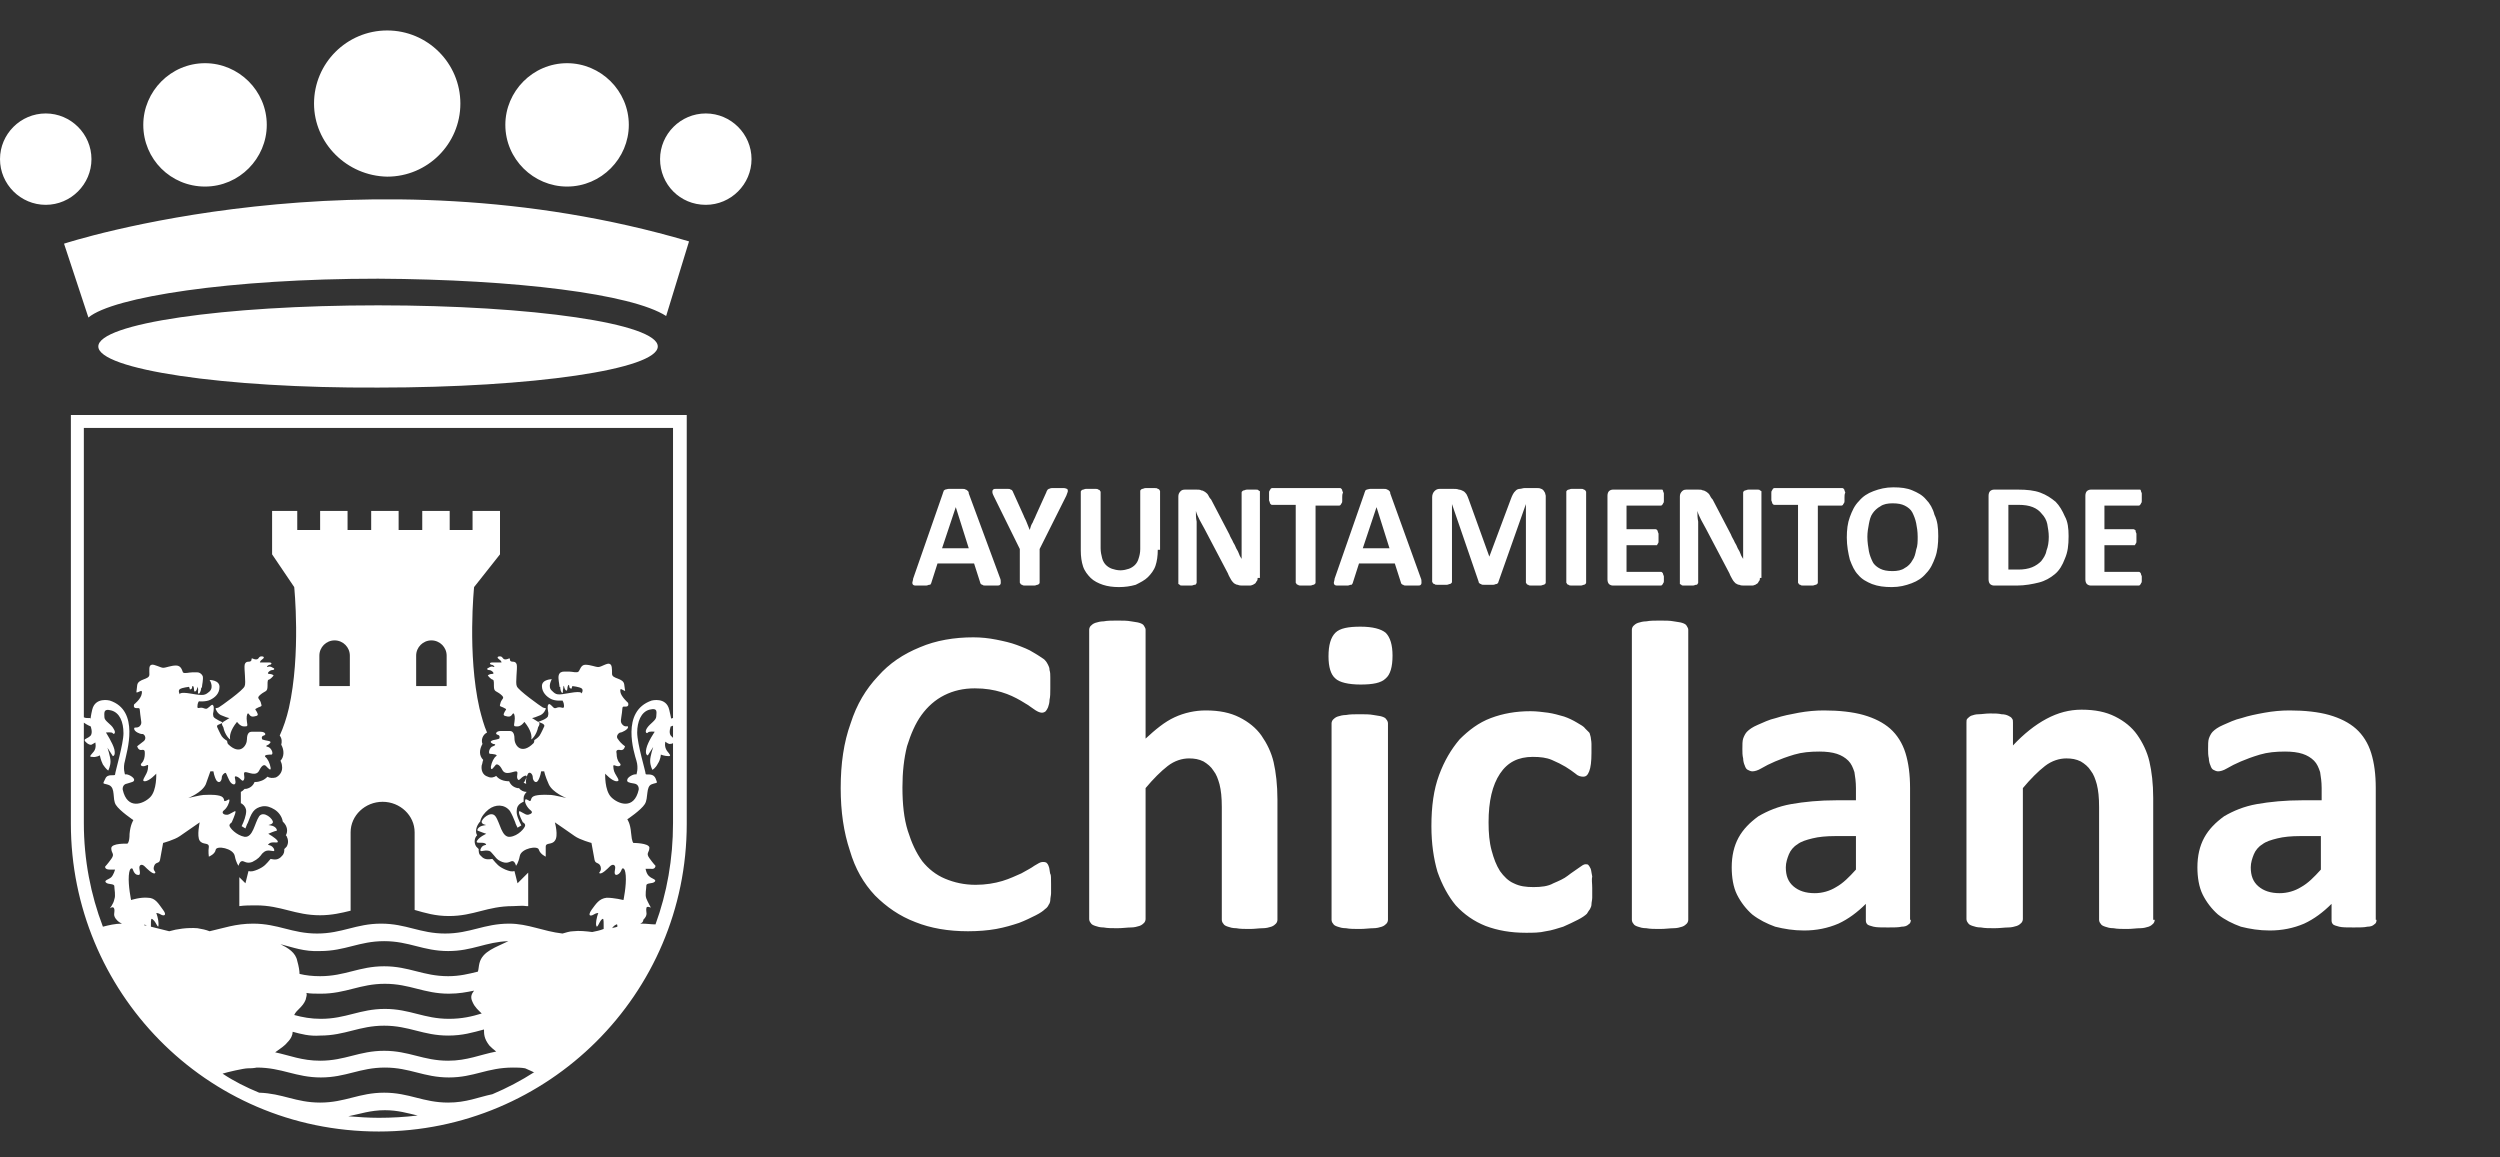
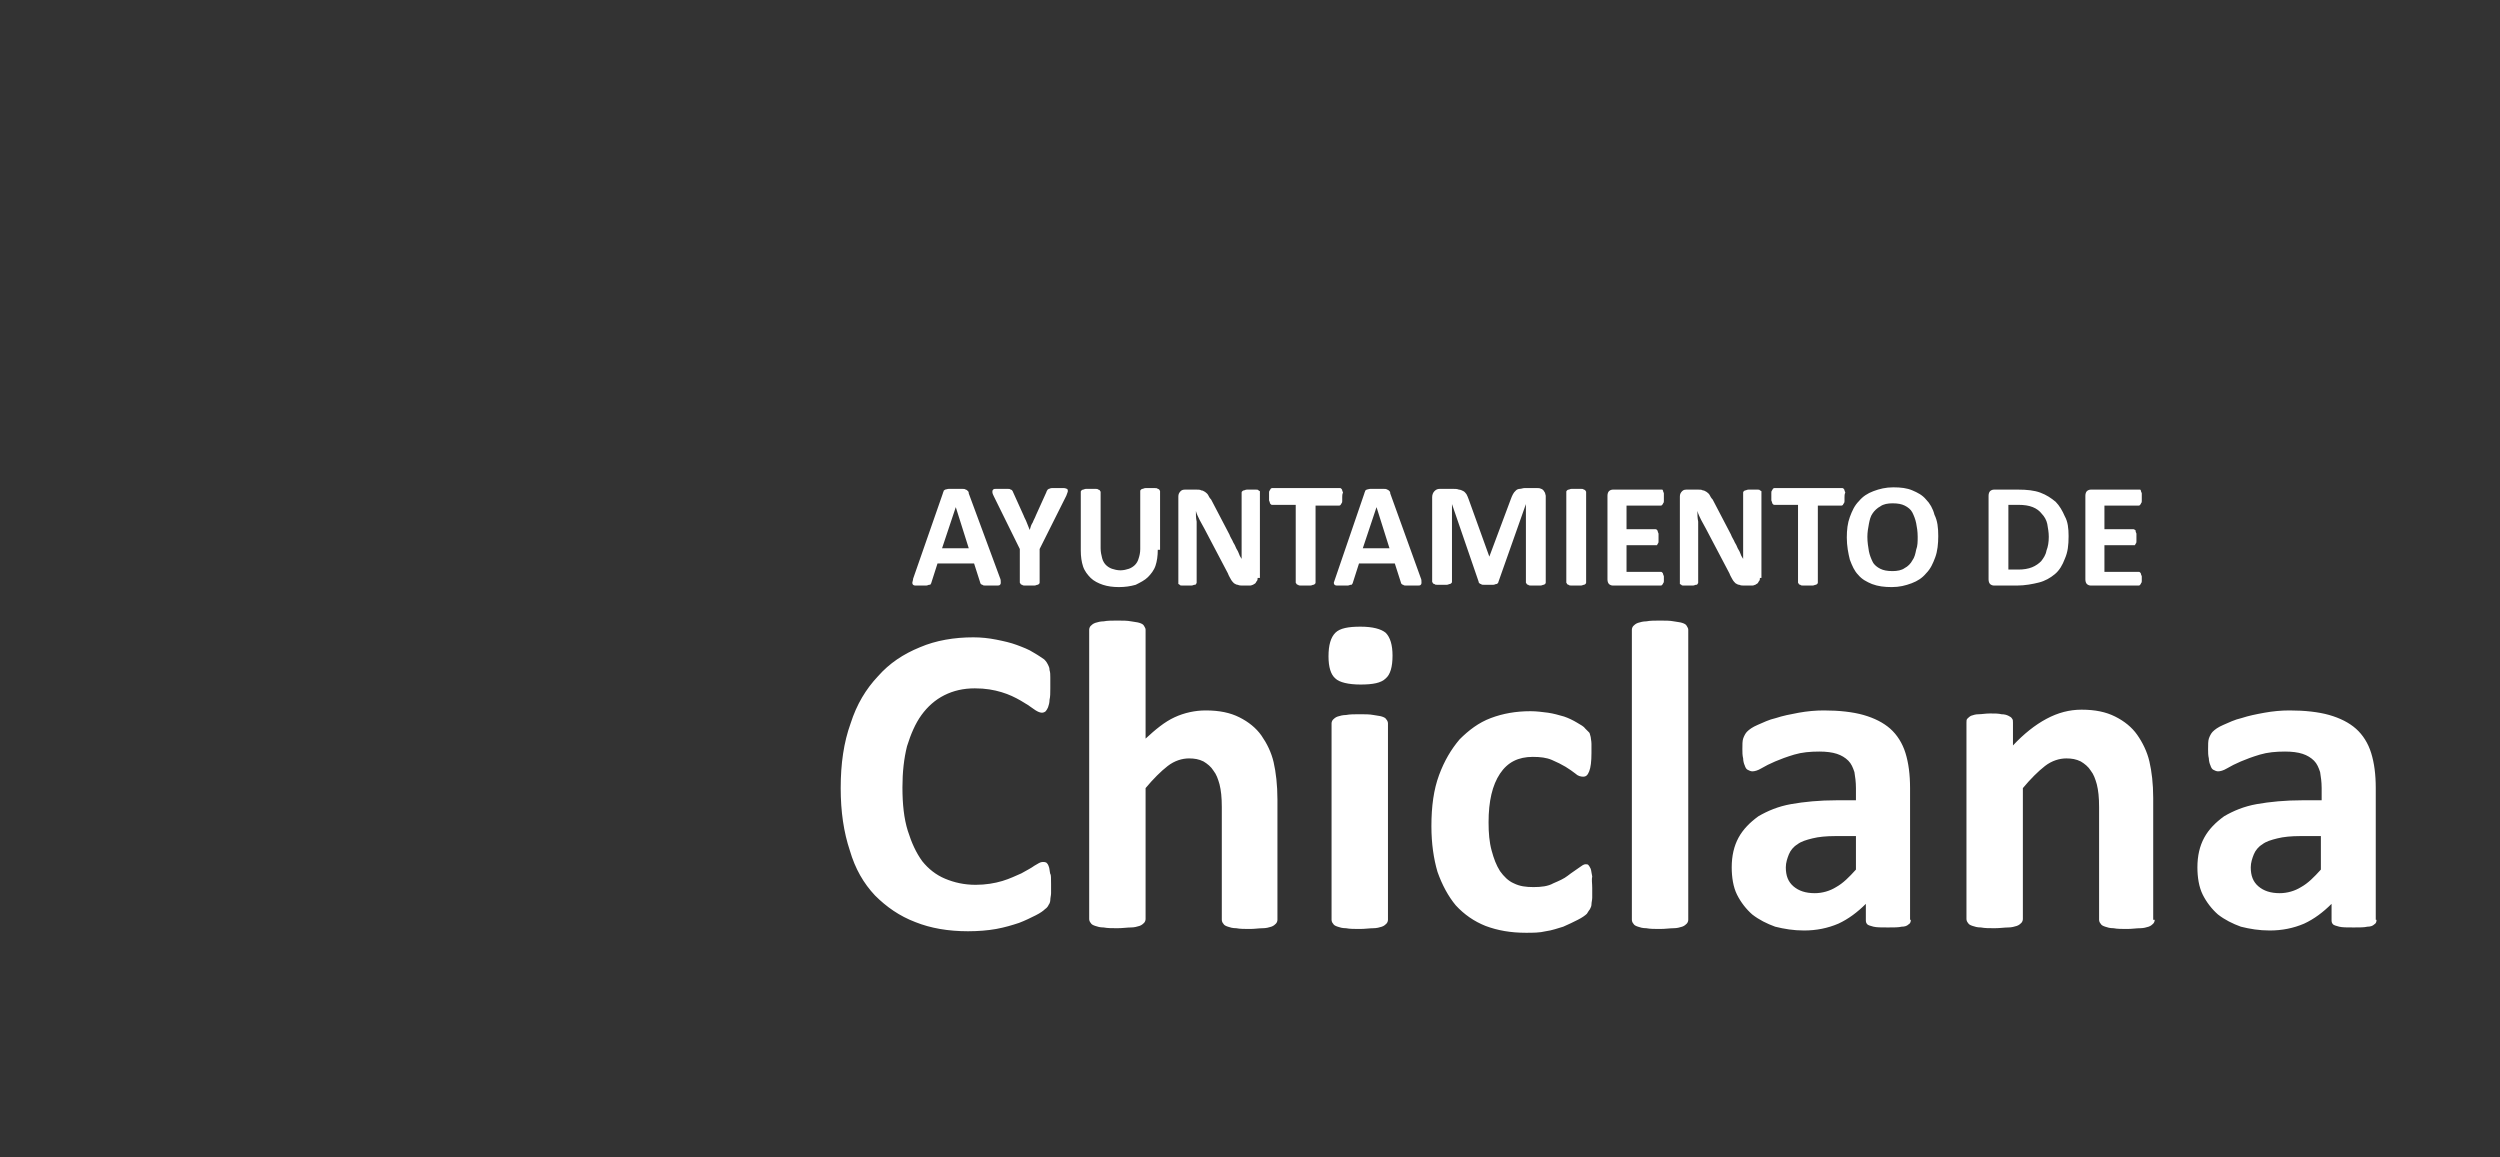
<svg xmlns="http://www.w3.org/2000/svg" width="162" height="75" viewBox="0 0 162 75" fill="none">
  <rect x="0" y="0" width="162" height="75" fill="#333333" stroke="none" />
-   <path fill-rule="evenodd" clip-rule="evenodd" d="M150.443 54.178H149.06C148.467 54.178 147.973 54.227 147.578 54.326C147.183 54.424 146.837 54.523 146.59 54.72C146.343 54.868 146.146 55.115 146.047 55.362C145.948 55.608 145.849 55.905 145.849 56.201C145.849 56.743 145.998 57.138 146.343 57.434C146.689 57.73 147.134 57.878 147.726 57.878C148.22 57.878 148.714 57.73 149.109 57.483C149.554 57.237 149.949 56.842 150.393 56.349V54.178H150.443ZM153.999 59.605C153.999 59.753 153.949 59.852 153.851 59.901C153.752 60 153.604 60.049 153.406 60.049C153.209 60.099 152.912 60.099 152.517 60.099C152.073 60.099 151.776 60.099 151.579 60.049C151.381 60 151.233 59.951 151.184 59.901C151.085 59.803 151.085 59.704 151.085 59.605V58.569C150.542 59.112 149.949 59.556 149.307 59.852C148.615 60.148 147.874 60.296 147.084 60.296C146.393 60.296 145.8 60.197 145.207 60.049C144.664 59.852 144.17 59.605 143.726 59.26C143.331 58.914 142.985 58.47 142.738 57.977C142.491 57.483 142.392 56.842 142.392 56.201C142.392 55.461 142.54 54.819 142.837 54.276C143.133 53.733 143.578 53.289 144.121 52.895C144.713 52.549 145.405 52.253 146.245 52.105C147.084 51.957 148.072 51.858 149.208 51.858H150.443V51.069C150.443 50.674 150.393 50.329 150.344 50.033C150.245 49.737 150.146 49.49 149.949 49.293C149.751 49.095 149.504 48.947 149.208 48.849C148.912 48.75 148.517 48.701 148.072 48.701C147.479 48.701 146.936 48.75 146.442 48.898C145.948 49.046 145.553 49.194 145.207 49.342C144.862 49.49 144.565 49.638 144.318 49.786C144.071 49.934 143.874 49.983 143.726 49.983C143.627 49.983 143.528 49.934 143.429 49.885C143.331 49.836 143.281 49.737 143.232 49.589C143.182 49.49 143.133 49.293 143.133 49.145C143.084 48.947 143.084 48.75 143.084 48.553C143.084 48.257 143.084 48.01 143.133 47.862C143.182 47.714 143.281 47.516 143.38 47.418C143.528 47.27 143.726 47.122 144.071 46.974C144.417 46.826 144.812 46.628 145.257 46.53C145.701 46.382 146.195 46.283 146.739 46.184C147.282 46.086 147.825 46.036 148.368 46.036C149.356 46.036 150.245 46.135 150.937 46.332C151.628 46.53 152.221 46.826 152.665 47.22C153.11 47.615 153.456 48.158 153.653 48.799C153.851 49.441 153.949 50.181 153.949 51.069V59.605H153.999ZM139.626 59.605C139.626 59.704 139.577 59.803 139.528 59.852C139.478 59.901 139.379 60 139.231 60.049C139.083 60.099 138.885 60.148 138.688 60.148C138.441 60.148 138.145 60.197 137.848 60.197C137.503 60.197 137.206 60.197 136.959 60.148C136.712 60.148 136.564 60.099 136.416 60.049C136.268 60 136.169 59.951 136.12 59.852C136.07 59.803 136.021 59.704 136.021 59.605V52.303C136.021 51.661 135.971 51.217 135.873 50.822C135.774 50.477 135.675 50.181 135.478 49.934C135.329 49.688 135.082 49.49 134.835 49.342C134.539 49.194 134.243 49.145 133.897 49.145C133.453 49.145 132.959 49.293 132.514 49.638C132.07 49.983 131.576 50.477 131.082 51.069V59.556C131.082 59.655 131.032 59.753 130.983 59.803C130.934 59.852 130.835 59.951 130.687 60C130.539 60.049 130.341 60.099 130.143 60.099C129.896 60.099 129.6 60.148 129.254 60.148C128.909 60.148 128.612 60.148 128.365 60.099C128.118 60.099 127.97 60.049 127.822 60C127.674 59.951 127.575 59.901 127.526 59.803C127.476 59.753 127.427 59.655 127.427 59.556V46.826C127.427 46.727 127.427 46.628 127.476 46.579C127.526 46.53 127.624 46.431 127.723 46.382C127.871 46.332 128.02 46.283 128.217 46.283C128.415 46.283 128.662 46.233 128.958 46.233C129.254 46.233 129.501 46.233 129.699 46.283C129.896 46.283 130.045 46.332 130.143 46.382C130.242 46.431 130.341 46.48 130.39 46.579C130.44 46.628 130.44 46.727 130.44 46.826V48.306C131.131 47.566 131.872 46.974 132.613 46.579C133.354 46.184 134.095 45.987 134.885 45.987C135.774 45.987 136.465 46.135 137.058 46.431C137.651 46.727 138.145 47.122 138.49 47.615C138.836 48.108 139.132 48.701 139.281 49.342C139.429 49.983 139.528 50.773 139.528 51.711V59.605H139.626ZM120.315 54.178H118.932C118.339 54.178 117.845 54.227 117.45 54.326C117.055 54.424 116.709 54.523 116.462 54.72C116.215 54.868 116.018 55.115 115.919 55.362C115.82 55.608 115.721 55.905 115.721 56.201C115.721 56.743 115.87 57.138 116.215 57.434C116.561 57.73 117.006 57.878 117.598 57.878C118.092 57.878 118.586 57.73 118.981 57.483C119.426 57.237 119.821 56.842 120.265 56.349V54.178H120.315ZM123.821 59.605C123.821 59.753 123.772 59.852 123.673 59.901C123.574 60 123.426 60.049 123.229 60.049C123.031 60.099 122.735 60.099 122.34 60.099C121.895 60.099 121.599 60.099 121.401 60.049C121.204 60 121.056 59.951 121.006 59.901C120.907 59.803 120.907 59.704 120.907 59.605V58.569C120.364 59.112 119.771 59.556 119.129 59.852C118.438 60.148 117.697 60.296 116.907 60.296C116.215 60.296 115.623 60.197 115.03 60.049C114.487 59.852 113.993 59.605 113.548 59.26C113.153 58.914 112.807 58.47 112.56 57.977C112.313 57.483 112.215 56.842 112.215 56.201C112.215 55.461 112.363 54.819 112.659 54.276C112.956 53.733 113.4 53.289 113.943 52.895C114.536 52.549 115.228 52.253 116.067 52.105C116.907 51.957 117.895 51.858 119.031 51.858H120.265V51.069C120.265 50.674 120.216 50.329 120.167 50.033C120.068 49.737 119.969 49.49 119.771 49.293C119.574 49.095 119.327 48.947 119.031 48.849C118.734 48.75 118.339 48.701 117.895 48.701C117.302 48.701 116.759 48.75 116.265 48.898C115.771 49.046 115.376 49.194 115.03 49.342C114.684 49.49 114.388 49.638 114.141 49.786C113.894 49.934 113.696 49.983 113.548 49.983C113.449 49.983 113.351 49.934 113.252 49.885C113.153 49.836 113.104 49.737 113.054 49.589C113.005 49.49 112.956 49.293 112.956 49.145C112.906 48.947 112.906 48.75 112.906 48.553C112.906 48.257 112.906 48.01 112.956 47.862C113.005 47.714 113.104 47.516 113.203 47.418C113.351 47.27 113.548 47.122 113.894 46.974C114.24 46.826 114.635 46.628 115.079 46.53C115.524 46.382 116.018 46.283 116.561 46.184C117.104 46.086 117.648 46.036 118.191 46.036C119.179 46.036 120.068 46.135 120.759 46.332C121.451 46.53 122.043 46.826 122.488 47.22C122.932 47.615 123.278 48.158 123.476 48.799C123.673 49.441 123.772 50.181 123.772 51.069V59.605H123.821ZM109.399 59.605C109.399 59.704 109.35 59.803 109.301 59.852C109.251 59.901 109.153 60 109.004 60.049C108.856 60.099 108.659 60.148 108.461 60.148C108.214 60.148 107.918 60.197 107.572 60.197C107.226 60.197 106.93 60.197 106.683 60.148C106.436 60.148 106.288 60.099 106.14 60.049C105.992 60 105.893 59.951 105.843 59.852C105.794 59.803 105.745 59.704 105.745 59.605V40.806C105.745 40.707 105.794 40.608 105.843 40.559C105.893 40.51 105.992 40.411 106.14 40.362C106.288 40.312 106.485 40.263 106.683 40.263C106.93 40.214 107.226 40.214 107.572 40.214C107.918 40.214 108.214 40.214 108.461 40.263C108.708 40.312 108.856 40.312 109.004 40.362C109.153 40.411 109.251 40.461 109.301 40.559C109.35 40.658 109.399 40.707 109.399 40.806V59.605ZM103.176 57.533C103.176 57.78 103.176 57.977 103.176 58.174C103.176 58.322 103.127 58.47 103.127 58.618C103.127 58.717 103.078 58.816 103.028 58.914C102.979 58.964 102.929 59.062 102.831 59.211C102.732 59.309 102.534 59.457 102.238 59.605C101.942 59.753 101.645 59.901 101.299 60.049C100.954 60.148 100.559 60.296 100.164 60.345C99.768 60.444 99.324 60.444 98.879 60.444C97.892 60.444 97.052 60.296 96.262 60C95.521 59.704 94.879 59.26 94.335 58.668C93.842 58.076 93.446 57.336 93.15 56.497C92.903 55.658 92.755 54.671 92.755 53.536C92.755 52.253 92.903 51.168 93.249 50.23C93.595 49.293 94.039 48.553 94.582 47.911C95.175 47.319 95.817 46.826 96.607 46.53C97.398 46.233 98.237 46.086 99.176 46.086C99.571 46.086 99.917 46.135 100.312 46.184C100.657 46.233 101.003 46.332 101.349 46.431C101.645 46.53 101.942 46.678 102.189 46.826C102.435 46.974 102.633 47.072 102.732 47.22C102.831 47.319 102.929 47.418 102.979 47.467C103.028 47.516 103.028 47.615 103.078 47.763C103.078 47.862 103.127 48.01 103.127 48.207C103.127 48.355 103.127 48.602 103.127 48.799C103.127 49.342 103.078 49.737 102.979 49.983C102.88 50.23 102.781 50.329 102.584 50.329C102.435 50.329 102.238 50.28 102.09 50.132C101.892 49.983 101.695 49.836 101.448 49.688C101.201 49.539 100.904 49.391 100.559 49.243C100.213 49.095 99.818 49.046 99.324 49.046C98.385 49.046 97.694 49.391 97.2 50.132C96.706 50.872 96.459 51.908 96.459 53.289C96.459 53.98 96.509 54.572 96.657 55.115C96.805 55.658 96.953 56.053 97.2 56.447C97.447 56.793 97.743 57.089 98.089 57.237C98.484 57.434 98.879 57.483 99.373 57.483C99.867 57.483 100.312 57.434 100.657 57.237C101.003 57.089 101.349 56.941 101.596 56.743C101.843 56.546 102.09 56.398 102.287 56.25C102.485 56.102 102.633 56.003 102.732 56.003C102.831 56.003 102.88 56.003 102.929 56.053C102.979 56.102 103.028 56.201 103.078 56.299C103.127 56.447 103.127 56.595 103.176 56.793C103.127 56.99 103.176 57.237 103.176 57.533ZM90.236 42.483C90.236 43.224 90.088 43.717 89.792 43.964C89.495 44.26 88.952 44.358 88.162 44.358C87.371 44.358 86.779 44.211 86.532 43.964C86.236 43.717 86.087 43.224 86.087 42.533C86.087 41.793 86.236 41.299 86.532 41.003C86.828 40.707 87.371 40.608 88.162 40.608C88.952 40.608 89.495 40.757 89.792 41.003C90.088 41.299 90.236 41.793 90.236 42.483ZM89.94 59.605C89.94 59.704 89.89 59.803 89.841 59.852C89.792 59.901 89.693 60 89.545 60.049C89.396 60.099 89.199 60.148 89.001 60.148C88.754 60.148 88.458 60.197 88.112 60.197C87.767 60.197 87.47 60.197 87.223 60.148C86.976 60.148 86.828 60.099 86.68 60.049C86.532 60 86.433 59.951 86.384 59.852C86.334 59.803 86.285 59.704 86.285 59.605V46.875C86.285 46.776 86.334 46.678 86.384 46.628C86.433 46.579 86.532 46.48 86.68 46.431C86.828 46.382 87.026 46.332 87.223 46.332C87.47 46.283 87.767 46.283 88.112 46.283C88.458 46.283 88.754 46.283 89.001 46.332C89.248 46.382 89.396 46.382 89.545 46.431C89.693 46.48 89.792 46.53 89.841 46.628C89.89 46.678 89.94 46.776 89.94 46.875V59.605ZM82.778 59.605C82.778 59.704 82.729 59.803 82.679 59.852C82.63 59.901 82.531 60 82.383 60.049C82.235 60.099 82.037 60.148 81.84 60.148C81.593 60.148 81.296 60.197 81 60.197C80.654 60.197 80.358 60.197 80.111 60.148C79.864 60.148 79.716 60.099 79.568 60.049C79.42 60 79.321 59.951 79.271 59.852C79.222 59.803 79.173 59.704 79.173 59.605V52.303C79.173 51.661 79.123 51.217 79.025 50.822C78.926 50.477 78.827 50.181 78.629 49.934C78.481 49.688 78.234 49.49 77.987 49.342C77.691 49.194 77.395 49.145 77.049 49.145C76.604 49.145 76.111 49.293 75.666 49.638C75.221 49.983 74.728 50.477 74.234 51.069V59.556C74.234 59.655 74.184 59.753 74.135 59.803C74.085 59.852 73.987 59.951 73.838 60C73.69 60.049 73.493 60.099 73.295 60.099C73.048 60.099 72.752 60.148 72.406 60.148C72.061 60.148 71.764 60.148 71.517 60.099C71.27 60.099 71.122 60.049 70.974 60C70.826 59.951 70.727 59.901 70.677 59.803C70.628 59.753 70.579 59.655 70.579 59.556V40.806C70.579 40.707 70.628 40.608 70.677 40.559C70.727 40.51 70.826 40.411 70.974 40.362C71.122 40.312 71.32 40.263 71.517 40.263C71.764 40.214 72.061 40.214 72.406 40.214C72.752 40.214 73.048 40.214 73.295 40.263C73.542 40.312 73.69 40.312 73.838 40.362C73.987 40.411 74.085 40.461 74.135 40.559C74.184 40.658 74.234 40.707 74.234 40.806V47.862C74.876 47.27 75.468 46.776 76.111 46.48C76.752 46.184 77.444 46.036 78.135 46.036C79.025 46.036 79.716 46.184 80.309 46.48C80.901 46.776 81.395 47.171 81.741 47.664C82.087 48.158 82.383 48.75 82.531 49.391C82.679 50.033 82.778 50.872 82.778 51.809V59.605ZM68.109 57.286C68.109 57.533 68.109 57.73 68.109 57.878C68.109 58.026 68.06 58.174 68.06 58.322C68.06 58.421 68.01 58.569 67.961 58.618C67.912 58.717 67.862 58.816 67.714 58.914C67.615 59.013 67.418 59.161 67.121 59.309C66.825 59.457 66.43 59.655 66.035 59.803C65.59 59.951 65.096 60.099 64.553 60.197C64.01 60.296 63.368 60.345 62.726 60.345C61.442 60.345 60.306 60.148 59.318 59.753C58.281 59.358 57.441 58.766 56.7 58.026C55.959 57.237 55.416 56.299 55.07 55.115C54.675 53.931 54.477 52.599 54.477 51.069C54.477 49.49 54.675 48.108 55.12 46.875C55.515 45.641 56.107 44.655 56.898 43.816C57.639 42.977 58.528 42.385 59.614 41.941C60.651 41.497 61.837 41.299 63.071 41.299C63.565 41.299 64.059 41.349 64.553 41.447C65.047 41.546 65.492 41.645 65.887 41.793C66.282 41.941 66.677 42.089 66.973 42.286C67.319 42.483 67.517 42.632 67.665 42.73C67.813 42.878 67.862 42.977 67.912 43.076C67.961 43.174 68.01 43.273 68.01 43.421C68.06 43.569 68.06 43.717 68.06 43.914C68.06 44.112 68.06 44.309 68.06 44.605C68.06 44.901 68.06 45.148 68.01 45.345C68.01 45.543 67.961 45.691 67.912 45.839C67.862 45.938 67.813 46.036 67.763 46.086C67.714 46.135 67.615 46.184 67.517 46.184C67.368 46.184 67.171 46.086 66.973 45.938C66.776 45.789 66.479 45.592 66.134 45.395C65.788 45.197 65.393 45 64.899 44.852C64.405 44.704 63.862 44.605 63.17 44.605C62.429 44.605 61.787 44.753 61.195 45.049C60.602 45.345 60.108 45.789 59.713 46.332C59.318 46.875 59.021 47.566 58.775 48.355C58.577 49.145 58.478 50.033 58.478 51.02C58.478 52.105 58.577 53.043 58.824 53.832C59.071 54.622 59.367 55.263 59.762 55.806C60.157 56.299 60.651 56.694 61.244 56.941C61.837 57.188 62.479 57.336 63.22 57.336C63.862 57.336 64.454 57.237 64.948 57.089C65.442 56.941 65.837 56.743 66.183 56.595C66.529 56.398 66.825 56.25 67.023 56.102C67.27 55.954 67.418 55.855 67.566 55.855C67.665 55.855 67.714 55.855 67.813 55.905C67.862 55.954 67.912 56.003 67.961 56.151C68.01 56.25 68.01 56.447 68.06 56.645C68.109 56.645 68.109 56.941 68.109 57.286ZM138.787 37.401C138.787 37.5 138.787 37.549 138.787 37.648C138.787 37.697 138.787 37.747 138.737 37.796C138.737 37.845 138.688 37.845 138.688 37.895C138.688 37.895 138.639 37.944 138.589 37.944H135.478C135.379 37.944 135.28 37.895 135.231 37.845C135.181 37.796 135.132 37.697 135.132 37.549V32.122C135.132 31.974 135.181 31.875 135.231 31.826C135.28 31.776 135.379 31.727 135.478 31.727H138.589C138.639 31.727 138.638 31.727 138.688 31.727C138.688 31.727 138.737 31.776 138.737 31.826C138.737 31.875 138.787 31.924 138.787 31.974C138.787 32.023 138.787 32.122 138.787 32.22C138.787 32.319 138.787 32.368 138.787 32.467C138.787 32.516 138.787 32.566 138.737 32.615C138.737 32.664 138.688 32.664 138.688 32.714C138.688 32.714 138.639 32.763 138.589 32.763H136.367V34.293H138.243C138.293 34.293 138.293 34.293 138.342 34.342C138.392 34.342 138.392 34.391 138.392 34.441C138.392 34.49 138.441 34.539 138.441 34.589C138.441 34.638 138.441 34.737 138.441 34.836C138.441 34.934 138.441 34.983 138.441 35.082C138.441 35.132 138.441 35.181 138.392 35.23C138.392 35.28 138.342 35.28 138.342 35.329C138.342 35.329 138.293 35.329 138.243 35.329H136.367V37.056H138.589C138.639 37.056 138.638 37.056 138.688 37.105C138.688 37.105 138.737 37.155 138.737 37.204C138.737 37.253 138.787 37.303 138.787 37.352C138.787 37.253 138.787 37.303 138.787 37.401ZM132.761 34.786C132.761 34.49 132.712 34.243 132.662 33.947C132.613 33.701 132.465 33.454 132.317 33.306C132.168 33.108 131.971 32.961 131.724 32.862C131.477 32.763 131.181 32.714 130.785 32.714H130.143V36.908H130.785C131.131 36.908 131.428 36.858 131.674 36.76C131.921 36.661 132.119 36.513 132.267 36.365C132.415 36.168 132.563 35.97 132.613 35.674C132.712 35.428 132.761 35.132 132.761 34.786ZM134.045 34.737C134.045 35.329 133.996 35.773 133.798 36.217C133.65 36.612 133.453 36.957 133.156 37.204C132.86 37.451 132.514 37.648 132.119 37.747C131.724 37.845 131.23 37.944 130.687 37.944H129.205C129.106 37.944 129.007 37.895 128.958 37.845C128.909 37.796 128.859 37.697 128.859 37.549V32.122C128.859 31.974 128.909 31.875 128.958 31.826C129.007 31.776 129.106 31.727 129.205 31.727H130.785C131.329 31.727 131.823 31.776 132.218 31.924C132.613 32.072 132.909 32.27 133.206 32.516C133.453 32.763 133.65 33.108 133.798 33.454C133.996 33.799 134.045 34.243 134.045 34.737ZM124.266 34.786C124.266 34.441 124.217 34.145 124.167 33.898C124.118 33.651 124.019 33.405 123.92 33.207C123.821 33.01 123.624 32.862 123.426 32.763C123.229 32.664 122.982 32.615 122.636 32.615C122.34 32.615 122.043 32.664 121.846 32.812C121.648 32.911 121.451 33.108 121.352 33.257C121.204 33.454 121.154 33.701 121.105 33.947C121.056 34.194 121.006 34.49 121.006 34.786C121.006 35.132 121.056 35.428 121.105 35.724C121.154 35.97 121.253 36.217 121.352 36.414C121.451 36.612 121.648 36.76 121.846 36.858C122.043 36.957 122.29 37.007 122.636 37.007C122.932 37.007 123.229 36.957 123.426 36.809C123.624 36.711 123.821 36.513 123.92 36.316C124.068 36.118 124.118 35.872 124.167 35.625C124.266 35.378 124.266 35.082 124.266 34.786ZM125.599 34.737C125.599 35.23 125.55 35.724 125.402 36.118C125.254 36.513 125.106 36.858 124.809 37.155C124.562 37.451 124.266 37.648 123.871 37.796C123.476 37.944 123.081 38.043 122.587 38.043C122.093 38.043 121.698 37.993 121.303 37.845C120.957 37.697 120.66 37.549 120.414 37.253C120.167 37.007 120.018 36.661 119.87 36.266C119.771 35.872 119.673 35.378 119.673 34.836C119.673 34.342 119.722 33.898 119.87 33.503C120.018 33.108 120.167 32.763 120.463 32.467C120.71 32.171 121.006 31.974 121.401 31.826C121.796 31.678 122.192 31.579 122.685 31.579C123.179 31.579 123.574 31.628 123.92 31.776C124.266 31.924 124.562 32.072 124.809 32.368C125.056 32.615 125.254 32.961 125.353 33.355C125.55 33.75 125.599 34.194 125.599 34.737ZM119.524 32.22C119.524 32.319 119.524 32.368 119.524 32.467C119.524 32.516 119.524 32.566 119.475 32.615C119.475 32.664 119.426 32.664 119.426 32.714C119.426 32.714 119.376 32.763 119.327 32.763H117.796V37.747C117.796 37.796 117.796 37.796 117.746 37.845C117.746 37.845 117.697 37.895 117.648 37.895C117.598 37.895 117.549 37.944 117.45 37.944C117.351 37.944 117.253 37.944 117.154 37.944C117.055 37.944 116.907 37.944 116.857 37.944C116.759 37.944 116.709 37.944 116.66 37.895C116.61 37.895 116.561 37.845 116.561 37.845C116.561 37.796 116.512 37.796 116.512 37.747V32.714H114.981C114.931 32.714 114.931 32.714 114.882 32.664C114.882 32.664 114.832 32.615 114.832 32.566C114.832 32.516 114.783 32.467 114.783 32.418C114.783 32.368 114.783 32.27 114.783 32.171C114.783 32.072 114.783 31.974 114.783 31.924C114.783 31.875 114.783 31.826 114.832 31.776C114.832 31.727 114.882 31.727 114.882 31.678C114.882 31.678 114.931 31.628 114.981 31.628H119.376C119.426 31.628 119.426 31.628 119.475 31.678C119.475 31.678 119.524 31.727 119.524 31.776C119.524 31.826 119.574 31.875 119.574 31.924C119.524 32.023 119.524 32.122 119.524 32.22ZM114.042 37.451C114.042 37.5 114.042 37.599 113.993 37.648C113.943 37.697 113.943 37.747 113.894 37.796C113.845 37.845 113.795 37.845 113.746 37.895C113.696 37.895 113.647 37.944 113.548 37.944H113.005C112.906 37.944 112.807 37.944 112.709 37.895C112.61 37.895 112.56 37.845 112.462 37.796C112.412 37.747 112.314 37.648 112.264 37.549C112.215 37.451 112.116 37.303 112.067 37.155L110.535 34.243C110.437 34.046 110.338 33.898 110.239 33.701C110.14 33.503 110.042 33.306 109.992 33.108C109.992 33.355 109.992 33.553 110.042 33.799C110.042 34.046 110.042 34.243 110.042 34.49V37.747C110.042 37.796 110.042 37.796 109.992 37.845C109.992 37.895 109.943 37.895 109.893 37.895C109.844 37.895 109.795 37.944 109.696 37.944C109.646 37.944 109.548 37.944 109.399 37.944C109.301 37.944 109.202 37.944 109.103 37.944C109.054 37.944 108.955 37.944 108.955 37.895C108.906 37.895 108.906 37.845 108.856 37.845C108.856 37.796 108.856 37.796 108.856 37.747V32.171C108.856 32.023 108.906 31.924 109.004 31.826C109.103 31.727 109.202 31.727 109.35 31.727H110.042C110.14 31.727 110.289 31.727 110.338 31.776C110.437 31.776 110.486 31.826 110.585 31.875C110.634 31.924 110.733 31.974 110.782 32.072C110.832 32.171 110.881 32.27 110.98 32.368L112.165 34.638C112.215 34.786 112.314 34.934 112.363 35.033C112.412 35.181 112.511 35.28 112.56 35.428C112.61 35.576 112.709 35.674 112.758 35.822C112.807 35.97 112.857 36.069 112.956 36.217C112.956 35.97 112.956 35.773 112.956 35.526C112.956 35.28 112.956 35.033 112.956 34.836V31.924C112.956 31.875 112.956 31.875 113.005 31.826C113.005 31.826 113.054 31.776 113.104 31.776C113.153 31.776 113.203 31.727 113.301 31.727C113.351 31.727 113.449 31.727 113.598 31.727C113.696 31.727 113.795 31.727 113.894 31.727C113.943 31.727 114.042 31.727 114.042 31.776C114.092 31.776 114.092 31.826 114.141 31.826C114.141 31.875 114.141 31.875 114.141 31.924V37.451H114.042ZM107.819 37.401C107.819 37.5 107.819 37.549 107.819 37.648C107.819 37.697 107.819 37.747 107.77 37.796C107.77 37.845 107.72 37.845 107.72 37.895C107.72 37.895 107.671 37.944 107.621 37.944H104.51C104.411 37.944 104.312 37.895 104.263 37.845C104.214 37.796 104.164 37.697 104.164 37.549V32.122C104.164 31.974 104.214 31.875 104.263 31.826C104.312 31.776 104.411 31.727 104.51 31.727H107.621C107.671 31.727 107.671 31.727 107.72 31.727C107.72 31.727 107.77 31.776 107.77 31.826C107.77 31.875 107.819 31.924 107.819 31.974C107.819 32.023 107.819 32.122 107.819 32.22C107.819 32.319 107.819 32.368 107.819 32.467C107.819 32.516 107.819 32.566 107.77 32.615C107.77 32.664 107.72 32.664 107.72 32.714C107.72 32.714 107.671 32.763 107.621 32.763H105.399V34.293H107.276C107.325 34.293 107.325 34.293 107.374 34.342C107.374 34.342 107.424 34.391 107.424 34.441C107.424 34.49 107.473 34.539 107.473 34.589C107.473 34.638 107.473 34.737 107.473 34.836C107.473 34.934 107.473 34.983 107.473 35.082C107.473 35.132 107.473 35.181 107.424 35.23C107.424 35.28 107.374 35.28 107.374 35.329C107.374 35.329 107.325 35.329 107.276 35.329H105.399V37.056H107.621C107.671 37.056 107.671 37.056 107.72 37.105C107.72 37.105 107.77 37.155 107.77 37.204C107.77 37.253 107.819 37.303 107.819 37.352C107.819 37.253 107.819 37.303 107.819 37.401ZM102.781 37.747C102.781 37.796 102.781 37.796 102.732 37.845C102.732 37.845 102.682 37.895 102.633 37.895C102.584 37.895 102.534 37.944 102.435 37.944C102.337 37.944 102.238 37.944 102.139 37.944C102.04 37.944 101.892 37.944 101.843 37.944C101.744 37.944 101.695 37.944 101.645 37.895C101.596 37.895 101.546 37.845 101.546 37.845C101.546 37.796 101.497 37.796 101.497 37.747V31.875C101.497 31.826 101.497 31.826 101.546 31.776C101.546 31.776 101.596 31.727 101.645 31.727C101.695 31.727 101.744 31.678 101.843 31.678C101.942 31.678 102.04 31.678 102.139 31.678C102.287 31.678 102.386 31.678 102.435 31.678C102.534 31.678 102.584 31.678 102.633 31.727C102.682 31.727 102.732 31.776 102.732 31.776C102.732 31.826 102.781 31.826 102.781 31.875V37.747ZM100.164 37.747C100.164 37.796 100.164 37.796 100.114 37.845C100.114 37.845 100.065 37.895 100.015 37.895C99.966 37.895 99.917 37.944 99.818 37.944C99.719 37.944 99.62 37.944 99.521 37.944C99.423 37.944 99.324 37.944 99.225 37.944C99.126 37.944 99.077 37.944 99.028 37.895C98.978 37.895 98.929 37.845 98.929 37.845C98.929 37.796 98.879 37.796 98.879 37.747V32.664L97.101 37.697C97.101 37.747 97.052 37.796 97.052 37.796C97.002 37.845 97.002 37.845 96.953 37.845C96.904 37.845 96.854 37.895 96.756 37.895C96.657 37.895 96.607 37.895 96.459 37.895C96.361 37.895 96.262 37.895 96.163 37.895C96.064 37.895 96.015 37.895 95.965 37.845C95.916 37.845 95.867 37.796 95.867 37.796C95.817 37.747 95.817 37.747 95.817 37.697L94.088 32.664V37.697C94.088 37.747 94.088 37.747 94.039 37.796C94.039 37.796 93.99 37.845 93.94 37.845C93.891 37.845 93.842 37.895 93.743 37.895C93.644 37.895 93.595 37.895 93.446 37.895C93.348 37.895 93.249 37.895 93.15 37.895C93.051 37.895 93.002 37.895 92.953 37.845C92.903 37.845 92.854 37.796 92.854 37.796C92.854 37.747 92.804 37.747 92.804 37.697V32.22C92.804 32.072 92.854 31.924 92.953 31.826C93.051 31.727 93.15 31.678 93.298 31.678H94.138C94.286 31.678 94.434 31.678 94.533 31.727C94.632 31.727 94.731 31.776 94.829 31.826C94.928 31.875 94.978 31.974 95.027 32.023C95.076 32.122 95.126 32.22 95.175 32.368L96.509 36.069L97.892 32.368C97.941 32.22 97.99 32.122 98.04 32.023C98.089 31.924 98.138 31.875 98.237 31.776C98.287 31.727 98.385 31.678 98.484 31.678C98.583 31.678 98.682 31.628 98.781 31.628H99.62C99.719 31.628 99.768 31.628 99.867 31.678C99.917 31.678 99.966 31.727 100.015 31.776C100.065 31.826 100.065 31.875 100.114 31.924C100.114 31.974 100.164 32.072 100.164 32.122V37.747ZM89.199 32.862L88.31 35.526H90.038L89.199 32.862ZM92.064 37.451C92.113 37.549 92.113 37.648 92.113 37.747C92.113 37.796 92.113 37.845 92.064 37.895C92.014 37.944 91.965 37.944 91.866 37.944C91.767 37.944 91.668 37.944 91.52 37.944C91.372 37.944 91.224 37.944 91.125 37.944C91.026 37.944 90.977 37.944 90.927 37.895C90.878 37.895 90.829 37.845 90.829 37.845C90.829 37.845 90.779 37.796 90.779 37.747L90.384 36.513H88.063L87.668 37.747C87.668 37.796 87.618 37.845 87.618 37.845C87.618 37.895 87.569 37.895 87.52 37.895C87.47 37.895 87.421 37.944 87.322 37.944C87.223 37.944 87.124 37.944 86.976 37.944C86.828 37.944 86.729 37.944 86.631 37.944C86.532 37.944 86.482 37.895 86.482 37.895C86.433 37.845 86.433 37.796 86.433 37.747C86.433 37.697 86.482 37.599 86.482 37.5L88.409 31.974C88.409 31.924 88.458 31.875 88.458 31.826C88.458 31.776 88.507 31.776 88.557 31.727C88.606 31.727 88.705 31.678 88.804 31.678C88.903 31.678 89.051 31.678 89.199 31.678C89.396 31.678 89.545 31.678 89.643 31.678C89.742 31.678 89.841 31.678 89.89 31.727C89.94 31.727 89.989 31.776 90.038 31.826C90.088 31.875 90.088 31.924 90.088 31.974L92.064 37.451ZM86.976 32.22C86.976 32.319 86.976 32.368 86.976 32.467C86.976 32.516 86.976 32.566 86.927 32.615C86.927 32.664 86.877 32.664 86.877 32.714C86.877 32.714 86.828 32.763 86.779 32.763H85.248V37.747C85.248 37.796 85.248 37.796 85.198 37.845C85.198 37.845 85.149 37.895 85.1 37.895C85.05 37.895 85.001 37.944 84.902 37.944C84.803 37.944 84.704 37.944 84.606 37.944C84.507 37.944 84.359 37.944 84.309 37.944C84.21 37.944 84.161 37.944 84.112 37.895C84.062 37.895 84.013 37.845 84.013 37.845C84.013 37.796 83.963 37.796 83.963 37.747V32.714H82.432C82.383 32.714 82.383 32.714 82.334 32.664C82.334 32.664 82.284 32.615 82.284 32.566C82.284 32.516 82.235 32.467 82.235 32.418C82.235 32.368 82.235 32.27 82.235 32.171C82.235 32.072 82.235 31.974 82.235 31.924C82.235 31.875 82.235 31.826 82.284 31.776C82.284 31.727 82.334 31.727 82.334 31.678C82.334 31.678 82.383 31.628 82.432 31.628H86.828C86.877 31.628 86.877 31.628 86.927 31.678C86.927 31.678 86.976 31.727 86.976 31.776C86.976 31.826 87.026 31.875 87.026 31.924C86.976 32.023 86.976 32.122 86.976 32.22ZM81.494 37.451C81.494 37.5 81.494 37.599 81.445 37.648C81.395 37.697 81.395 37.747 81.346 37.796C81.296 37.845 81.247 37.845 81.198 37.895C81.148 37.895 81.099 37.944 81 37.944H80.506C80.407 37.944 80.309 37.944 80.21 37.895C80.111 37.895 80.062 37.845 79.963 37.796C79.913 37.747 79.815 37.648 79.765 37.549C79.716 37.451 79.617 37.303 79.568 37.155L78.037 34.243C77.938 34.046 77.839 33.898 77.74 33.701C77.642 33.503 77.543 33.306 77.493 33.108C77.493 33.355 77.493 33.553 77.543 33.799C77.543 34.046 77.543 34.243 77.543 34.49V37.747C77.543 37.796 77.543 37.796 77.493 37.845C77.493 37.895 77.444 37.895 77.395 37.895C77.345 37.895 77.296 37.944 77.197 37.944C77.148 37.944 77.049 37.944 76.901 37.944C76.802 37.944 76.703 37.944 76.604 37.944C76.555 37.944 76.456 37.944 76.456 37.895C76.407 37.895 76.407 37.845 76.357 37.845C76.357 37.796 76.357 37.796 76.357 37.747V32.171C76.357 32.023 76.407 31.924 76.506 31.826C76.604 31.727 76.703 31.727 76.851 31.727H77.543C77.642 31.727 77.79 31.727 77.839 31.776C77.938 31.776 77.987 31.826 78.086 31.875C78.135 31.924 78.234 31.974 78.284 32.072C78.333 32.171 78.382 32.27 78.481 32.368L79.667 34.638C79.716 34.786 79.815 34.934 79.864 35.033C79.913 35.181 80.012 35.28 80.062 35.428C80.111 35.576 80.21 35.674 80.259 35.822C80.309 35.97 80.358 36.069 80.457 36.217C80.457 35.97 80.457 35.773 80.457 35.526C80.457 35.28 80.457 35.033 80.457 34.836V31.924C80.457 31.875 80.457 31.875 80.506 31.826C80.506 31.826 80.556 31.776 80.605 31.776C80.654 31.776 80.704 31.727 80.802 31.727C80.852 31.727 80.951 31.727 81.099 31.727C81.198 31.727 81.296 31.727 81.395 31.727C81.445 31.727 81.543 31.727 81.543 31.776C81.593 31.776 81.593 31.826 81.642 31.826C81.642 31.875 81.642 31.875 81.642 31.924V37.451H81.494ZM75.024 35.625C75.024 36.02 74.975 36.365 74.876 36.661C74.777 36.957 74.579 37.204 74.382 37.401C74.184 37.599 73.888 37.747 73.592 37.895C73.246 37.993 72.9 38.043 72.505 38.043C72.11 38.043 71.764 37.993 71.468 37.895C71.171 37.796 70.875 37.648 70.677 37.451C70.48 37.253 70.282 37.007 70.184 36.711C70.085 36.414 70.035 36.069 70.035 35.674V31.875C70.035 31.826 70.035 31.826 70.085 31.776C70.085 31.776 70.134 31.727 70.184 31.727C70.233 31.727 70.282 31.678 70.381 31.678C70.48 31.678 70.579 31.678 70.677 31.678C70.776 31.678 70.875 31.678 70.974 31.678C71.073 31.678 71.122 31.678 71.171 31.727C71.221 31.727 71.27 31.776 71.27 31.776C71.27 31.826 71.32 31.826 71.32 31.875V35.526C71.32 35.773 71.369 35.97 71.418 36.168C71.468 36.365 71.567 36.513 71.665 36.612C71.764 36.711 71.912 36.809 72.061 36.858C72.209 36.908 72.406 36.957 72.604 36.957C72.801 36.957 72.999 36.908 73.147 36.858C73.295 36.809 73.443 36.711 73.542 36.612C73.641 36.513 73.74 36.365 73.789 36.168C73.838 36.02 73.888 35.822 73.888 35.576V31.826C73.888 31.776 73.888 31.776 73.937 31.727C73.937 31.727 73.987 31.678 74.036 31.678C74.085 31.678 74.135 31.628 74.234 31.628C74.332 31.628 74.431 31.628 74.53 31.628C74.629 31.628 74.728 31.628 74.826 31.628C74.925 31.628 74.975 31.628 75.024 31.678C75.073 31.678 75.123 31.727 75.123 31.727C75.123 31.776 75.172 31.776 75.172 31.826V35.625H75.024ZM67.368 35.576V37.747C67.368 37.796 67.368 37.796 67.319 37.845C67.319 37.845 67.27 37.895 67.22 37.895C67.171 37.895 67.121 37.944 67.023 37.944C66.924 37.944 66.825 37.944 66.726 37.944C66.578 37.944 66.479 37.944 66.43 37.944C66.331 37.944 66.282 37.944 66.232 37.895C66.183 37.895 66.134 37.845 66.134 37.845C66.134 37.796 66.084 37.796 66.084 37.747V35.576L64.405 32.171C64.356 32.072 64.306 31.974 64.306 31.875C64.306 31.826 64.306 31.776 64.356 31.727C64.405 31.678 64.454 31.678 64.553 31.678C64.652 31.678 64.8 31.678 64.948 31.678C65.096 31.678 65.195 31.678 65.294 31.678C65.393 31.678 65.442 31.678 65.492 31.727C65.541 31.727 65.59 31.776 65.59 31.776C65.59 31.826 65.64 31.826 65.64 31.875L66.331 33.405C66.381 33.553 66.479 33.701 66.529 33.849C66.578 33.997 66.677 34.194 66.726 34.342C66.776 34.145 66.825 33.997 66.924 33.849C66.973 33.701 67.072 33.553 67.121 33.405L67.813 31.875C67.813 31.826 67.862 31.776 67.862 31.776C67.862 31.727 67.912 31.727 67.961 31.678C68.01 31.678 68.06 31.628 68.159 31.628C68.257 31.628 68.356 31.628 68.504 31.628C68.702 31.628 68.85 31.628 68.949 31.628C69.048 31.628 69.097 31.678 69.146 31.678C69.196 31.727 69.196 31.776 69.196 31.826C69.196 31.875 69.146 31.974 69.097 32.122L67.368 35.576ZM61.935 32.862L61.046 35.526H62.775L61.935 32.862ZM64.8 37.451C64.85 37.549 64.85 37.648 64.85 37.747C64.85 37.796 64.85 37.845 64.8 37.895C64.751 37.944 64.701 37.944 64.603 37.944C64.504 37.944 64.405 37.944 64.257 37.944C64.109 37.944 63.961 37.944 63.862 37.944C63.763 37.944 63.714 37.944 63.664 37.895C63.615 37.895 63.565 37.845 63.565 37.845C63.565 37.845 63.516 37.796 63.516 37.747L63.121 36.513H60.75L60.355 37.747C60.355 37.796 60.306 37.845 60.306 37.845C60.306 37.895 60.256 37.895 60.207 37.895C60.157 37.895 60.108 37.944 60.009 37.944C59.91 37.944 59.812 37.944 59.663 37.944C59.515 37.944 59.417 37.944 59.318 37.944C59.219 37.944 59.17 37.895 59.17 37.895C59.12 37.845 59.12 37.796 59.12 37.747C59.12 37.697 59.17 37.599 59.17 37.5L61.096 31.974C61.096 31.924 61.145 31.875 61.145 31.826C61.145 31.776 61.195 31.776 61.244 31.727C61.293 31.727 61.392 31.678 61.491 31.678C61.59 31.678 61.738 31.678 61.886 31.678C62.084 31.678 62.232 31.678 62.331 31.678C62.429 31.678 62.528 31.678 62.578 31.727C62.627 31.727 62.676 31.776 62.726 31.826C62.775 31.875 62.775 31.924 62.775 31.974L64.8 37.451Z" fill="white" />
-   <path fill-rule="evenodd" clip-rule="evenodd" d="M20.695 42.484V44.457H22.67V42.484C22.67 41.941 22.226 41.497 21.682 41.497C21.139 41.497 20.695 41.941 20.695 42.484ZM28.943 42.484C28.943 41.941 28.498 41.497 27.955 41.497C27.412 41.497 26.967 41.941 26.967 42.484V44.457H28.943V42.484ZM34.129 58.717C33.832 58.668 33.536 58.717 33.24 58.717C31.56 58.717 30.721 59.359 29.091 59.359C28.202 59.359 27.56 59.161 26.868 58.964V53.931C26.868 52.845 25.93 51.957 24.794 51.957C23.658 51.957 22.72 52.845 22.72 53.931V59.013C22.127 59.161 21.485 59.309 20.744 59.309C19.114 59.309 18.225 58.668 16.595 58.668C16.2 58.668 15.854 58.668 15.508 58.717V56.842L15.904 57.237L16.101 56.447C16.299 56.497 16.447 56.447 16.694 56.349C17.138 56.151 17.237 56.003 17.534 55.658C17.78 55.707 18.027 55.757 18.274 55.461C18.423 55.312 18.423 55.164 18.423 55.017C18.472 54.967 18.521 54.918 18.571 54.868C18.719 54.622 18.669 54.375 18.571 54.178L18.521 54.128C18.669 53.882 18.62 53.536 18.373 53.289L18.324 53.24C18.274 52.895 18.027 52.599 17.78 52.451C17.534 52.303 17.287 52.204 16.99 52.253C16.743 52.303 16.546 52.401 16.398 52.599C16.249 52.796 16.151 53.092 16.052 53.339C16.002 53.388 15.953 53.586 15.904 53.684C15.805 53.635 15.755 53.586 15.657 53.536C15.805 53.24 15.953 52.845 15.953 52.549C15.953 52.401 15.854 52.204 15.706 52.105C15.657 52.056 15.607 52.056 15.607 52.056V51.316C15.706 51.267 15.755 51.217 15.854 51.118C15.904 51.118 15.904 51.118 15.953 51.118C16.2 51.069 16.398 50.921 16.496 50.674C16.595 50.674 16.694 50.674 16.842 50.625C17.04 50.576 17.188 50.477 17.336 50.329C17.484 50.428 17.682 50.428 17.879 50.378C18.176 50.23 18.324 49.934 18.274 49.638C18.274 49.539 18.225 49.392 18.176 49.293C18.423 49.046 18.423 48.602 18.225 48.257C18.274 48.059 18.274 47.862 18.126 47.664C18.373 47.122 18.571 46.53 18.719 45.888C19.509 42.385 19.065 38.043 19.065 38.043L17.632 35.921V34.342V33.109H19.262V34.342H20.744V33.109H22.522V34.342H24.053V33.109H25.831V34.342H27.362V33.109H29.14V34.342H30.622V33.109H32.4V35.921L30.721 38.043C30.721 38.043 30.276 42.385 31.067 45.888C31.215 46.48 31.363 47.023 31.56 47.467C31.264 47.615 31.165 47.961 31.264 48.207C31.067 48.553 31.017 48.947 31.313 49.243C31.264 49.342 31.264 49.49 31.215 49.589C31.165 49.885 31.264 50.23 31.61 50.329C31.807 50.428 32.005 50.378 32.153 50.28C32.351 50.526 32.647 50.625 32.993 50.625C33.092 50.872 33.289 51.02 33.536 51.069C33.585 51.069 33.585 51.069 33.635 51.069C33.733 51.217 33.931 51.316 34.129 51.316C34.03 51.414 33.931 51.562 33.931 51.711C33.931 51.809 33.931 51.908 33.931 51.957C33.882 51.957 33.832 52.007 33.733 52.056C33.585 52.155 33.487 52.303 33.487 52.5C33.437 52.796 33.635 53.191 33.783 53.487C33.684 53.536 33.635 53.586 33.536 53.635C33.487 53.536 33.388 53.339 33.388 53.289C33.289 53.043 33.19 52.796 33.042 52.549C32.696 52.105 32.104 52.105 31.659 52.451C31.412 52.648 31.165 52.944 31.116 53.24L31.067 53.289C30.869 53.536 30.77 53.882 30.918 54.128L30.869 54.178C30.721 54.375 30.721 54.671 30.869 54.868C30.918 54.918 30.968 54.967 31.017 55.017C31.017 55.164 31.017 55.362 31.165 55.461C31.363 55.707 31.61 55.707 31.906 55.658C32.202 56.003 32.301 56.151 32.746 56.349C32.993 56.447 33.141 56.497 33.338 56.447L33.536 57.237L34.227 56.546V58.717H34.129ZM6.371 22.451C6.371 20.97 14.471 19.786 24.498 19.786C34.524 19.786 42.624 20.97 42.624 22.451C42.624 23.931 34.524 25.115 24.498 25.115C14.471 25.165 6.371 23.931 6.371 22.451ZM43.167 20.477L44.649 15.642C23.559 9.424 4.149 15.79 4.149 15.79L5.729 20.576C7.31 19.243 14.916 18.059 24.498 18.059C33.437 18.109 40.944 19.046 43.167 20.477ZM42.772 10.312C42.772 8.684 44.105 7.352 45.735 7.352C47.365 7.352 48.699 8.684 48.699 10.312C48.699 11.941 47.365 13.273 45.735 13.273C44.056 13.273 42.772 11.941 42.772 10.312ZM32.746 8.092C32.746 5.921 34.524 4.095 36.746 4.095C38.919 4.095 40.747 5.872 40.747 8.092C40.747 10.263 38.969 12.089 36.746 12.089C34.573 12.089 32.746 10.312 32.746 8.092ZM20.349 6.711C20.349 4.095 22.473 1.974 25.09 1.974C27.708 1.974 29.832 4.095 29.832 6.711C29.832 9.326 27.708 11.447 25.09 11.447C22.473 11.398 20.349 9.276 20.349 6.711ZM9.285 8.092C9.285 5.921 11.063 4.095 13.286 4.095C15.459 4.095 17.287 5.872 17.287 8.092C17.287 10.263 15.508 12.089 13.286 12.089C11.063 12.089 9.285 10.312 9.285 8.092ZM0 10.312C0 8.684 1.334 7.352 2.963 7.352C4.593 7.352 5.927 8.684 5.927 10.312C5.927 11.941 4.593 13.273 2.963 13.273C1.334 13.273 0 11.941 0 10.312ZM39.66 60.148C39.759 60.099 39.907 60.099 40.006 60.049C40.006 59.901 40.006 59.852 39.858 59.951C39.759 60 39.71 60.099 39.66 60.148ZM43.612 47.812V47.023C43.513 47.072 43.463 47.072 43.463 47.072C43.463 47.072 43.315 47.467 43.463 47.664C43.513 47.714 43.562 47.763 43.612 47.812ZM34.425 47.911C34.474 47.714 34.425 47.319 33.98 46.776C33.98 46.776 33.783 47.072 33.536 47.072C33.289 47.072 33.289 47.072 33.338 46.776C33.388 46.48 33.338 46.283 33.289 46.234C33.19 46.184 33.19 46.48 32.894 46.431C32.598 46.382 32.598 46.332 32.696 46.135C32.795 45.938 32.894 45.987 32.598 45.839C32.301 45.74 32.4 45.74 32.449 45.493C32.548 45.247 32.746 45.247 32.449 45C32.153 44.753 32.005 44.852 32.005 44.457C32.005 44.062 32.005 44.062 31.857 44.013C31.709 43.914 31.61 43.767 31.61 43.767C31.61 43.767 31.709 43.668 31.906 43.668C32.104 43.668 31.857 43.421 31.709 43.421C31.56 43.421 31.511 43.322 31.659 43.273C31.807 43.174 31.906 43.174 32.005 43.224C32.104 43.224 31.956 43.076 31.857 43.076C31.758 43.076 31.659 42.928 31.906 42.928C32.153 42.928 32.499 42.928 32.499 42.928C32.499 42.928 32.499 42.829 32.351 42.73C32.202 42.632 32.202 42.533 32.4 42.533C32.598 42.533 32.548 42.73 32.746 42.73C32.943 42.73 33.042 42.582 33.042 42.73C33.042 42.878 33.19 42.878 33.24 42.878C33.289 42.878 33.437 42.878 33.487 43.076C33.536 43.322 33.388 44.26 33.487 44.457C33.536 44.704 35.067 45.789 35.166 45.839C35.265 45.888 35.363 45.888 35.363 45.888V45.938C35.363 45.938 35.265 46.283 34.919 46.382C34.573 46.53 34.474 46.53 34.474 46.53L34.87 46.776C34.87 46.776 35.067 46.826 34.87 47.122C34.771 47.615 34.474 47.911 34.425 47.911ZM9.335 59.951C9.384 59.951 9.483 60 9.532 60C9.483 60 9.483 59.951 9.434 59.951C9.384 59.901 9.384 59.901 9.335 59.951ZM14.916 47.911C14.867 47.714 14.916 47.319 15.36 46.776C15.36 46.776 15.558 47.072 15.805 47.072C16.052 47.072 16.052 47.072 16.002 46.776C15.953 46.48 16.002 46.283 16.052 46.234C16.151 46.184 16.151 46.48 16.447 46.431C16.743 46.382 16.743 46.332 16.645 46.135C16.546 45.938 16.447 45.987 16.743 45.839C17.04 45.74 16.941 45.74 16.892 45.493C16.793 45.247 16.595 45.247 16.892 45C17.188 44.753 17.336 44.852 17.336 44.457C17.336 44.062 17.336 44.062 17.484 44.013C17.632 43.914 17.731 43.767 17.731 43.767C17.731 43.767 17.632 43.668 17.435 43.668C17.237 43.668 17.484 43.421 17.632 43.421C17.78 43.421 17.83 43.322 17.682 43.273C17.534 43.174 17.435 43.174 17.336 43.224C17.237 43.224 17.385 43.076 17.484 43.076C17.583 43.076 17.682 42.928 17.435 42.928C17.188 42.928 16.842 42.928 16.842 42.928C16.842 42.928 16.842 42.829 16.99 42.73C17.138 42.632 17.138 42.533 16.941 42.533C16.743 42.533 16.793 42.73 16.595 42.73C16.398 42.73 16.299 42.582 16.299 42.73C16.299 42.878 16.151 42.878 16.101 42.878C16.052 42.878 15.904 42.878 15.854 43.076C15.805 43.322 15.953 44.26 15.854 44.457C15.805 44.704 14.274 45.789 14.175 45.839C14.076 45.888 13.977 45.888 13.977 45.888V45.938C13.977 45.938 14.076 46.283 14.422 46.382C14.768 46.53 14.867 46.53 14.867 46.53L14.471 46.776C14.471 46.776 14.274 46.826 14.471 47.122C14.57 47.615 14.867 47.911 14.916 47.911ZM43.612 27.73H5.433V46.48C5.532 46.53 5.63 46.53 5.729 46.53C5.976 46.48 5.779 46.826 5.976 45.987C6.174 45.148 7.112 45.395 7.112 45.395C9.088 46.036 8.199 48.75 8.1 49.293C7.952 49.786 8.1 50.181 8.1 50.181C8.298 50.132 8.693 50.378 8.693 50.526C8.693 50.674 8.545 50.674 8.248 50.773C7.902 50.822 7.952 51.168 7.952 51.168C8.248 52.5 9.285 52.105 9.73 51.661C10.174 51.217 10.125 50.132 10.125 50.132C10.125 50.132 9.68 50.625 9.384 50.625C9.088 50.625 9.532 50.23 9.582 49.836C9.631 49.441 9.582 49.589 9.384 49.638C9.187 49.688 9.038 49.589 9.187 49.441C9.335 49.293 9.384 49.046 9.384 48.849C9.384 48.651 9.384 48.553 9.137 48.602C8.94 48.602 8.89 48.355 8.89 48.355C8.89 48.355 9.088 48.207 9.335 48.01C9.532 47.812 9.335 47.517 9.187 47.566C9.088 47.566 8.693 47.418 8.693 47.22C8.693 47.072 8.841 47.22 9.038 47.072C9.236 46.875 9.137 46.776 9.088 46.283C9.038 45.839 9.088 45.888 8.841 45.888C8.594 45.888 8.693 45.642 8.693 45.642C8.693 45.642 9.137 45.296 9.187 44.951C9.236 44.655 9.088 44.803 8.94 44.852C8.791 44.901 8.841 44.901 8.89 44.408C8.94 43.964 9.68 44.062 9.68 43.717C9.68 43.372 9.631 43.125 9.829 43.076C9.977 43.026 10.421 43.273 10.569 43.273C10.767 43.273 11.063 43.125 11.409 43.125C11.755 43.125 11.804 43.47 11.854 43.569C11.952 43.668 12.249 43.569 12.446 43.569C12.644 43.569 12.693 43.569 12.792 43.569C12.891 43.569 13.039 43.618 13.138 43.816C13.187 44.013 13.088 44.408 13.088 44.507C13.088 44.605 13.039 44.556 13.039 44.556C13.039 44.655 12.99 44.901 12.891 44.951C12.792 44.951 12.841 44.852 12.841 44.655C12.792 44.507 12.792 44.457 12.792 44.507C12.792 44.556 12.743 44.803 12.644 44.803C12.545 44.852 12.595 44.655 12.545 44.507C12.496 44.408 12.446 44.457 12.446 44.556C12.446 44.655 12.298 44.704 12.298 44.655C12.298 44.605 12.249 44.507 12.249 44.507C12.249 44.507 11.804 44.556 11.656 44.655C11.508 44.753 11.656 45 11.656 45C11.656 45 11.557 44.803 12.397 44.951C13.237 45.099 13.286 45.049 13.582 44.803C13.879 44.507 13.582 44.062 13.582 44.062C13.582 44.062 14.224 44.062 14.224 44.507C14.224 44.951 13.928 45.197 13.632 45.345C13.335 45.493 12.891 45.444 12.891 45.444C12.891 45.444 12.792 45.543 12.792 45.789C12.792 45.987 12.94 45.789 13.187 45.888C13.434 45.987 13.434 45.888 13.582 45.789C13.73 45.642 13.78 45.642 13.829 45.74C13.879 45.839 13.829 46.135 13.829 46.135C13.829 46.135 13.78 46.234 13.829 46.431C13.879 46.579 14.471 46.826 14.471 46.826C14.471 46.826 14.224 46.924 14.126 46.974C14.027 47.023 14.076 47.122 14.076 47.122C14.076 47.122 14.274 47.566 14.373 47.714C14.471 47.862 14.718 48.01 14.718 48.01C14.718 48.109 14.768 48.207 14.768 48.207C15.558 48.997 16.002 48.306 16.002 47.911C16.002 47.467 16.2 47.418 16.299 47.418C16.398 47.418 16.595 47.418 16.892 47.418C17.188 47.418 17.287 47.615 17.089 47.664C16.892 47.714 16.99 47.911 16.99 47.911C16.99 47.911 17.089 47.961 17.385 48.01C17.682 48.059 17.435 48.207 17.385 48.257C17.287 48.306 17.138 48.355 17.385 48.405C17.632 48.503 17.731 48.898 17.583 48.898C17.435 48.898 17.089 48.898 17.188 49.046C17.336 49.145 17.484 49.441 17.534 49.737C17.583 50.033 17.336 49.737 17.237 49.638C17.138 49.539 16.99 49.539 16.793 49.934C16.595 50.329 16.101 50.033 15.904 50.033C15.706 50.033 15.904 50.329 15.805 50.526C15.706 50.724 15.607 50.428 15.36 50.329C15.113 50.23 15.262 50.477 15.262 50.674C15.262 50.872 15.113 50.872 14.965 50.724C14.817 50.576 14.669 50.082 14.62 50.082C14.521 50.082 14.373 50.23 14.373 50.378C14.373 50.576 14.224 50.822 14.027 50.576C13.879 50.329 13.829 49.984 13.829 49.984H13.632C13.632 49.984 13.533 50.28 13.335 50.822C13.088 51.365 12.199 51.711 12.199 51.711C12.199 51.711 13.039 51.513 13.187 51.513C13.335 51.513 13.829 51.464 14.224 51.562C14.62 51.661 14.471 51.957 14.57 51.908C14.718 51.908 14.867 51.711 14.867 51.859C14.867 52.007 14.718 52.352 14.521 52.5C14.323 52.648 14.471 52.796 14.669 52.796C14.867 52.845 15.262 52.451 15.262 52.599C15.262 52.747 15.015 53.289 15.015 53.289C15.015 53.289 14.867 53.388 14.867 53.487C14.867 53.635 15.311 54.128 15.854 54.227C16.398 54.276 16.496 53.339 16.793 52.895C17.089 52.5 17.731 53.092 17.682 53.289C17.632 53.487 17.188 53.438 17.534 53.487C17.879 53.536 17.978 53.783 17.929 53.832C17.83 53.832 17.385 54.03 17.385 54.03C17.385 54.03 17.83 54.276 17.978 54.474C18.126 54.72 17.632 54.474 17.435 54.671C17.237 54.819 17.534 54.671 17.731 54.967C17.879 55.263 17.632 55.115 17.435 55.115C17.287 55.115 17.188 55.115 16.99 55.312C16.842 55.51 16.743 55.658 16.348 55.855C15.953 56.003 15.805 55.757 15.657 55.806C15.508 55.855 15.459 56.102 15.459 56.102C15.459 56.102 15.311 55.954 15.212 55.461C15.113 54.967 14.027 54.77 13.977 55.066C13.928 55.362 13.533 55.51 13.533 55.51C13.533 55.51 13.483 55.164 13.533 54.868C13.533 54.572 13.138 54.77 12.94 54.474C12.743 54.178 12.94 53.289 12.94 53.289C12.94 53.289 12.002 53.931 11.656 54.178C11.31 54.424 10.569 54.622 10.569 54.622C10.569 54.622 10.421 55.411 10.372 55.707C10.323 56.003 10.076 55.806 9.977 56.151C9.878 56.447 10.174 56.497 10.026 56.595C9.878 56.645 9.532 56.299 9.384 56.151C9.236 56.003 9.088 56.003 9.038 56.151C8.989 56.299 9.187 56.743 8.94 56.694C8.693 56.694 8.594 56.299 8.594 56.299C8.594 56.299 8.396 56.102 8.347 56.743C8.298 57.385 8.495 58.322 8.495 58.322C8.495 58.322 9.088 58.125 9.582 58.174C10.076 58.174 10.273 58.569 10.569 58.964C10.866 59.359 10.569 59.359 10.421 59.26C10.273 59.161 10.125 59.161 10.125 59.161C10.125 59.161 10.273 59.507 10.273 59.901C10.273 60.296 10.125 59.753 9.927 59.605C9.779 59.457 9.779 59.556 9.779 60C9.779 60.049 9.779 60.049 9.779 60.049C10.174 60.148 10.569 60.247 10.965 60.345C11.459 60.197 12.15 60.099 12.792 60.148C13.088 60.197 13.335 60.247 13.582 60.345C14.471 60.148 15.262 59.852 16.398 59.852C18.027 59.852 18.916 60.493 20.546 60.493C22.176 60.493 23.065 59.852 24.695 59.852C26.325 59.852 27.214 60.493 28.844 60.493C30.474 60.493 31.363 59.852 32.993 59.852C34.227 59.852 35.166 60.345 36.45 60.493C36.648 60.444 36.895 60.345 37.142 60.345C37.537 60.296 37.981 60.345 38.376 60.395C38.623 60.345 38.87 60.296 39.117 60.197C39.117 60.148 39.117 60.099 39.117 60C39.117 59.556 39.117 59.457 38.969 59.605C38.821 59.753 38.673 60.296 38.623 59.901C38.623 59.507 38.771 59.161 38.771 59.161C38.771 59.161 38.623 59.161 38.475 59.26C38.327 59.359 38.031 59.408 38.327 58.964C38.623 58.569 38.821 58.224 39.315 58.174C39.809 58.174 40.401 58.322 40.401 58.322C40.401 58.322 40.599 57.385 40.549 56.743C40.5 56.102 40.302 56.299 40.302 56.299C40.302 56.299 40.204 56.645 39.957 56.694C39.71 56.694 39.907 56.299 39.858 56.151C39.809 56.003 39.66 56.003 39.512 56.151C39.364 56.299 39.018 56.645 38.87 56.595C38.722 56.546 39.018 56.497 38.919 56.151C38.821 55.855 38.574 56.003 38.524 55.707C38.475 55.411 38.327 54.622 38.327 54.622C38.327 54.622 37.586 54.424 37.24 54.178C36.895 53.931 35.956 53.289 35.956 53.289C35.956 53.289 36.203 54.178 35.956 54.474C35.758 54.77 35.363 54.572 35.363 54.868C35.363 55.164 35.363 55.51 35.363 55.51C35.363 55.51 35.018 55.362 34.919 55.066C34.87 54.77 33.783 54.967 33.684 55.461C33.585 55.954 33.437 56.102 33.437 56.102C33.437 56.102 33.388 55.855 33.24 55.806C33.092 55.757 32.943 56.003 32.548 55.855C32.153 55.707 32.104 55.51 31.906 55.312C31.758 55.115 31.659 55.115 31.462 55.115C31.313 55.115 31.017 55.263 31.165 54.967C31.313 54.671 31.61 54.819 31.462 54.671C31.264 54.523 30.77 54.72 30.918 54.474C31.067 54.227 31.511 54.03 31.511 54.03C31.511 54.03 31.067 53.882 30.968 53.832C30.869 53.832 30.968 53.536 31.363 53.487C31.709 53.438 31.264 53.487 31.215 53.289C31.165 53.092 31.807 52.5 32.104 52.895C32.4 53.289 32.499 54.276 33.042 54.227C33.585 54.178 34.03 53.635 34.03 53.487C34.03 53.339 33.882 53.289 33.882 53.289C33.882 53.289 33.585 52.747 33.635 52.599C33.635 52.451 34.03 52.845 34.227 52.796C34.425 52.747 34.573 52.648 34.376 52.5C34.178 52.352 33.98 52.007 34.03 51.859C34.03 51.711 34.227 51.859 34.326 51.908C34.474 51.908 34.326 51.661 34.672 51.562C35.067 51.464 35.561 51.513 35.709 51.513C35.857 51.513 36.697 51.711 36.697 51.711C36.697 51.711 35.808 51.365 35.561 50.822C35.314 50.28 35.265 49.984 35.265 49.984H35.067C35.067 49.984 35.018 50.329 34.87 50.576C34.721 50.822 34.524 50.576 34.524 50.378C34.524 50.181 34.376 50.033 34.277 50.082C34.178 50.082 34.079 50.576 33.931 50.724C34.178 50.822 34.079 50.822 34.079 50.625C34.079 50.428 34.227 50.181 33.98 50.28C33.733 50.378 33.635 50.674 33.536 50.477C33.437 50.28 33.635 49.984 33.437 49.984C33.24 49.984 32.746 50.28 32.548 49.885C32.351 49.49 32.153 49.49 32.104 49.589C32.005 49.688 31.807 50.033 31.807 49.688C31.857 49.392 32.005 49.095 32.153 48.997C32.301 48.898 31.906 48.849 31.758 48.849C31.61 48.849 31.709 48.405 31.956 48.355C32.202 48.257 32.054 48.207 31.956 48.207C31.857 48.158 31.659 48.059 31.956 47.961C32.252 47.911 32.351 47.862 32.351 47.862C32.351 47.862 32.449 47.664 32.252 47.615C32.054 47.566 32.153 47.368 32.449 47.368C32.746 47.368 32.943 47.368 33.042 47.368C33.141 47.368 33.338 47.418 33.338 47.862C33.338 48.306 33.783 48.947 34.573 48.158C34.573 48.158 34.623 48.109 34.623 47.961C34.623 47.961 34.87 47.812 34.968 47.664C35.067 47.517 35.265 47.072 35.265 47.072C35.265 47.072 35.314 47.023 35.215 46.924C35.166 46.875 34.87 46.776 34.87 46.776C34.87 46.776 35.512 46.579 35.512 46.382C35.561 46.234 35.512 46.086 35.512 46.086C35.512 46.086 35.462 45.789 35.512 45.691C35.561 45.592 35.61 45.592 35.758 45.74C35.907 45.888 35.907 45.938 36.154 45.839C36.401 45.789 36.549 45.987 36.549 45.74C36.549 45.543 36.45 45.395 36.45 45.395C36.45 45.395 36.005 45.444 35.709 45.296C35.413 45.148 35.117 44.852 35.117 44.457C35.117 44.013 35.758 44.013 35.758 44.013C35.758 44.013 35.462 44.507 35.758 44.753C36.055 45.049 36.104 45.049 36.944 44.901C37.783 44.753 37.685 44.951 37.685 44.951C37.685 44.951 37.833 44.704 37.685 44.605C37.537 44.507 37.092 44.457 37.092 44.457C37.092 44.457 37.043 44.556 37.043 44.605C37.043 44.655 36.895 44.605 36.895 44.507C36.895 44.408 36.845 44.309 36.796 44.457C36.746 44.556 36.796 44.753 36.697 44.753C36.598 44.704 36.549 44.507 36.549 44.457C36.549 44.408 36.499 44.457 36.499 44.605C36.45 44.753 36.499 44.901 36.45 44.901C36.351 44.901 36.302 44.655 36.302 44.507C36.302 44.507 36.252 44.556 36.252 44.457C36.252 44.359 36.154 43.964 36.203 43.767C36.252 43.569 36.401 43.52 36.549 43.52C36.648 43.52 36.697 43.52 36.895 43.52C37.092 43.52 37.388 43.618 37.487 43.52C37.586 43.421 37.635 43.076 37.932 43.076C38.277 43.076 38.574 43.224 38.771 43.224C38.969 43.224 39.364 42.928 39.512 43.026C39.66 43.076 39.66 43.322 39.66 43.668C39.66 44.013 40.401 43.914 40.451 44.359C40.5 44.803 40.549 44.803 40.451 44.753C40.302 44.704 40.154 44.507 40.204 44.852C40.253 45.148 40.698 45.543 40.698 45.543C40.698 45.543 40.796 45.789 40.549 45.789C40.302 45.789 40.352 45.74 40.302 46.184C40.253 46.628 40.154 46.776 40.352 46.974C40.549 47.171 40.698 46.974 40.698 47.122C40.698 47.27 40.302 47.467 40.204 47.467C40.105 47.467 39.858 47.714 40.056 47.911C40.253 48.207 40.5 48.355 40.5 48.355C40.5 48.355 40.451 48.651 40.204 48.602C39.957 48.553 39.907 48.651 39.957 48.849C39.957 49.046 40.006 49.293 40.154 49.441C40.302 49.589 40.154 49.688 39.957 49.638C39.759 49.589 39.71 49.49 39.759 49.836C39.809 50.23 40.302 50.625 39.957 50.625C39.66 50.625 39.216 50.132 39.216 50.132C39.216 50.132 39.166 51.217 39.611 51.661C40.056 52.105 41.093 52.5 41.389 51.168C41.389 51.168 41.438 50.822 41.093 50.773C40.747 50.724 40.599 50.674 40.648 50.526C40.648 50.378 41.043 50.132 41.241 50.181C41.241 50.181 41.389 49.786 41.241 49.293C41.093 48.799 40.204 46.086 42.229 45.395C42.229 45.395 43.167 45.148 43.365 45.987C43.562 46.776 43.414 46.53 43.612 46.53V27.73ZM18.176 61.184C18.669 61.431 19.163 61.727 19.262 62.27C19.361 62.615 19.41 62.911 19.41 63.109C19.805 63.207 20.25 63.257 20.744 63.257C22.374 63.257 23.263 62.615 24.893 62.615C26.523 62.615 27.412 63.257 29.041 63.257C29.782 63.257 30.375 63.109 30.968 62.961C31.017 62.812 31.017 62.615 31.067 62.418C31.264 61.628 32.153 61.382 32.943 60.987C31.462 61.036 30.622 61.628 29.041 61.628C27.412 61.628 26.523 60.987 24.893 60.987C23.263 60.987 22.374 61.628 20.744 61.628C19.707 61.678 18.966 61.382 18.176 61.184ZM19.855 64.342C19.904 64.441 19.855 64.589 19.805 64.786C19.608 65.28 19.213 65.428 19.065 65.773C19.608 65.921 20.151 66.02 20.793 66.02C22.423 66.02 23.312 65.378 24.942 65.378C26.572 65.378 27.461 66.02 29.091 66.02C29.93 66.02 30.573 65.872 31.215 65.674C31.017 65.477 30.77 65.28 30.622 64.934C30.424 64.54 30.622 64.342 30.721 64.194C30.227 64.293 29.733 64.391 29.091 64.391C27.461 64.391 26.572 63.75 24.942 63.75C23.312 63.75 22.423 64.391 20.793 64.391C20.448 64.391 20.102 64.391 19.855 64.342ZM18.966 66.859C18.966 67.056 18.867 67.303 18.62 67.549C18.472 67.747 18.176 67.944 17.83 68.191C18.768 68.388 19.558 68.734 20.744 68.734C22.374 68.734 23.263 68.092 24.893 68.092C26.523 68.092 27.412 68.734 29.041 68.734C30.276 68.734 31.116 68.339 32.153 68.141C31.956 67.993 31.807 67.845 31.709 67.747C31.363 67.303 31.363 67.007 31.363 66.71C30.622 66.908 29.98 67.105 29.041 67.105C27.412 67.105 26.523 66.464 24.893 66.464C23.263 66.464 22.374 67.105 20.744 67.105C20.052 67.155 19.509 67.007 18.966 66.859ZM16.052 69.227C15.805 69.227 14.718 69.474 14.422 69.572C15.163 70.066 15.953 70.46 16.793 70.806C18.324 70.855 19.163 71.447 20.744 71.447C22.374 71.447 23.263 70.806 24.893 70.806C26.523 70.806 27.412 71.447 29.041 71.447C30.227 71.447 30.968 71.102 31.906 70.905C32.844 70.51 33.783 70.016 34.623 69.474H34.573C34.573 69.474 34.376 69.375 34.03 69.227C33.783 69.178 33.487 69.178 33.24 69.178C31.56 69.178 30.721 69.819 29.091 69.819C27.461 69.819 26.572 69.178 24.942 69.178C23.312 69.178 22.423 69.819 20.793 69.819C19.163 69.819 18.274 69.178 16.645 69.178C16.398 69.227 16.2 69.227 16.052 69.227ZM5.433 46.826V53.339C5.433 55.707 5.877 57.977 6.668 60.049C7.063 59.951 7.458 59.852 7.902 59.852C7.804 59.803 7.705 59.753 7.606 59.655C7.26 59.309 7.458 59.161 7.409 58.914C7.359 58.668 7.112 58.865 7.112 58.865C7.112 58.865 7.359 58.569 7.409 58.273C7.507 58.026 7.409 57.632 7.409 57.434C7.409 57.237 7.013 57.336 6.865 57.188C6.717 57.039 7.063 56.99 7.211 56.842C7.359 56.694 7.458 56.349 7.458 56.349C7.458 56.349 7.458 56.349 7.112 56.349C6.766 56.349 6.816 56.151 6.816 56.151C6.816 56.151 6.964 56.003 7.211 55.658C7.458 55.312 7.211 55.312 7.211 54.967C7.211 54.622 8.248 54.671 8.248 54.671C8.248 54.671 8.396 54.622 8.396 54.03C8.446 53.438 8.643 53.142 8.643 53.142C8.643 53.142 7.754 52.549 7.507 52.155C7.26 51.76 7.507 51.069 7.063 50.872C6.668 50.724 6.618 50.872 6.816 50.477C6.964 50.082 7.458 50.329 7.458 50.181C7.458 50.033 8.001 48.207 8.001 47.517C8.001 46.776 7.754 46.184 7.211 46.036C6.668 45.888 6.766 46.234 6.766 46.48C6.766 46.727 7.211 46.924 7.359 47.22C7.557 47.517 7.359 47.615 7.31 47.517C7.26 47.418 6.865 47.467 6.865 47.467C6.865 47.467 7.31 48.158 7.409 48.553C7.507 48.997 7.31 48.997 7.31 48.997L6.964 48.454C6.964 48.454 7.162 49.046 7.162 49.342C7.162 49.638 7.013 49.934 7.013 49.934C7.013 49.934 6.865 49.836 6.668 49.539C6.52 49.243 6.47 48.947 6.47 48.947C6.47 48.947 6.223 49.095 5.976 49.046C5.729 49.046 5.877 48.947 6.075 48.701C6.273 48.454 6.174 48.109 6.174 48.109C6.174 48.109 6.124 48.158 5.927 48.257C5.779 48.306 5.482 48.059 5.482 47.961C5.482 47.862 5.68 47.862 5.877 47.664C6.026 47.467 5.877 47.072 5.877 47.072C5.877 47.072 5.63 46.974 5.433 46.826ZM41.488 59.852H41.587C41.932 59.852 42.179 59.901 42.476 59.901C43.217 57.878 43.612 55.658 43.612 53.339V48.158C43.513 48.207 43.463 48.207 43.365 48.207C43.217 48.158 43.118 48.059 43.118 48.059C43.118 48.059 43.019 48.355 43.217 48.651C43.414 48.898 43.513 48.997 43.315 48.997C43.068 48.997 42.821 48.898 42.821 48.898C42.821 48.898 42.821 49.194 42.624 49.49C42.476 49.786 42.278 49.885 42.278 49.885C42.278 49.885 42.13 49.638 42.13 49.293C42.13 48.997 42.327 48.405 42.327 48.405L41.982 48.947C41.982 48.947 41.784 48.947 41.883 48.503C41.982 48.059 42.426 47.418 42.426 47.418C42.426 47.418 42.081 47.368 41.982 47.467C41.932 47.566 41.735 47.467 41.932 47.171C42.13 46.875 42.525 46.678 42.525 46.431C42.525 46.184 42.673 45.839 42.081 45.987C41.537 46.135 41.29 46.776 41.29 47.467C41.29 48.207 41.834 49.984 41.834 50.132C41.834 50.28 42.278 50.033 42.476 50.428C42.624 50.822 42.624 50.674 42.229 50.822C41.834 50.97 42.031 51.711 41.784 52.105C41.537 52.5 40.648 53.092 40.648 53.092C40.648 53.092 40.846 53.339 40.895 53.98C40.944 54.572 41.043 54.622 41.043 54.622C41.043 54.622 42.031 54.622 42.081 54.918C42.081 55.263 41.834 55.263 42.081 55.609C42.327 55.954 42.476 56.102 42.476 56.102C42.476 56.102 42.476 56.349 42.179 56.299C41.834 56.299 41.834 56.299 41.834 56.299C41.834 56.299 41.883 56.645 42.081 56.793C42.229 56.941 42.574 56.99 42.426 57.138C42.278 57.286 41.883 57.188 41.883 57.385C41.883 57.582 41.784 57.977 41.883 58.224C41.982 58.47 42.179 58.816 42.179 58.816C42.179 58.816 41.883 58.668 41.883 58.865C41.834 59.112 42.031 59.26 41.685 59.605C41.685 59.753 41.587 59.803 41.488 59.852ZM24.547 73.322C13.237 73.322 4.593 64.145 4.593 53.388V26.892H44.501V53.388C44.501 64.441 35.512 73.322 24.547 73.322ZM22.571 72.335C23.213 72.385 23.855 72.434 24.547 72.434C25.387 72.434 26.226 72.385 27.066 72.286C26.424 72.138 25.782 71.941 24.942 71.941C24.004 71.941 23.312 72.188 22.571 72.335Z" fill="white" />
+   <path fill-rule="evenodd" clip-rule="evenodd" d="M150.443 54.178H149.06C148.467 54.178 147.973 54.227 147.578 54.326C147.183 54.424 146.837 54.523 146.59 54.72C146.343 54.868 146.146 55.115 146.047 55.362C145.948 55.608 145.849 55.905 145.849 56.201C145.849 56.743 145.998 57.138 146.343 57.434C146.689 57.73 147.134 57.878 147.726 57.878C148.22 57.878 148.714 57.73 149.109 57.483C149.554 57.237 149.949 56.842 150.393 56.349V54.178H150.443ZM153.999 59.605C153.999 59.753 153.949 59.852 153.851 59.901C153.752 60 153.604 60.049 153.406 60.049C153.209 60.099 152.912 60.099 152.517 60.099C152.073 60.099 151.776 60.099 151.579 60.049C151.381 60 151.233 59.951 151.184 59.901C151.085 59.803 151.085 59.704 151.085 59.605V58.569C150.542 59.112 149.949 59.556 149.307 59.852C148.615 60.148 147.874 60.296 147.084 60.296C146.393 60.296 145.8 60.197 145.207 60.049C144.664 59.852 144.17 59.605 143.726 59.26C143.331 58.914 142.985 58.47 142.738 57.977C142.491 57.483 142.392 56.842 142.392 56.201C142.392 55.461 142.54 54.819 142.837 54.276C143.133 53.733 143.578 53.289 144.121 52.895C144.713 52.549 145.405 52.253 146.245 52.105C147.084 51.957 148.072 51.858 149.208 51.858H150.443V51.069C150.443 50.674 150.393 50.329 150.344 50.033C150.245 49.737 150.146 49.49 149.949 49.293C149.751 49.095 149.504 48.947 149.208 48.849C148.912 48.75 148.517 48.701 148.072 48.701C147.479 48.701 146.936 48.75 146.442 48.898C145.948 49.046 145.553 49.194 145.207 49.342C144.862 49.49 144.565 49.638 144.318 49.786C144.071 49.934 143.874 49.983 143.726 49.983C143.627 49.983 143.528 49.934 143.429 49.885C143.331 49.836 143.281 49.737 143.232 49.589C143.182 49.49 143.133 49.293 143.133 49.145C143.084 48.947 143.084 48.75 143.084 48.553C143.084 48.257 143.084 48.01 143.133 47.862C143.182 47.714 143.281 47.516 143.38 47.418C143.528 47.27 143.726 47.122 144.071 46.974C144.417 46.826 144.812 46.628 145.257 46.53C145.701 46.382 146.195 46.283 146.739 46.184C147.282 46.086 147.825 46.036 148.368 46.036C149.356 46.036 150.245 46.135 150.937 46.332C151.628 46.53 152.221 46.826 152.665 47.22C153.11 47.615 153.456 48.158 153.653 48.799C153.851 49.441 153.949 50.181 153.949 51.069V59.605H153.999ZM139.626 59.605C139.626 59.704 139.577 59.803 139.528 59.852C139.478 59.901 139.379 60 139.231 60.049C139.083 60.099 138.885 60.148 138.688 60.148C138.441 60.148 138.145 60.197 137.848 60.197C137.503 60.197 137.206 60.197 136.959 60.148C136.712 60.148 136.564 60.099 136.416 60.049C136.268 60 136.169 59.951 136.12 59.852C136.07 59.803 136.021 59.704 136.021 59.605V52.303C136.021 51.661 135.971 51.217 135.873 50.822C135.774 50.477 135.675 50.181 135.478 49.934C135.329 49.688 135.082 49.49 134.835 49.342C134.539 49.194 134.243 49.145 133.897 49.145C133.453 49.145 132.959 49.293 132.514 49.638C132.07 49.983 131.576 50.477 131.082 51.069V59.556C131.082 59.655 131.032 59.753 130.983 59.803C130.934 59.852 130.835 59.951 130.687 60C130.539 60.049 130.341 60.099 130.143 60.099C129.896 60.099 129.6 60.148 129.254 60.148C128.909 60.148 128.612 60.148 128.365 60.099C128.118 60.099 127.97 60.049 127.822 60C127.674 59.951 127.575 59.901 127.526 59.803C127.476 59.753 127.427 59.655 127.427 59.556V46.826C127.427 46.727 127.427 46.628 127.476 46.579C127.526 46.53 127.624 46.431 127.723 46.382C127.871 46.332 128.02 46.283 128.217 46.283C128.415 46.283 128.662 46.233 128.958 46.233C129.254 46.233 129.501 46.233 129.699 46.283C129.896 46.283 130.045 46.332 130.143 46.382C130.242 46.431 130.341 46.48 130.39 46.579C130.44 46.628 130.44 46.727 130.44 46.826V48.306C131.131 47.566 131.872 46.974 132.613 46.579C133.354 46.184 134.095 45.987 134.885 45.987C135.774 45.987 136.465 46.135 137.058 46.431C137.651 46.727 138.145 47.122 138.49 47.615C138.836 48.108 139.132 48.701 139.281 49.342C139.429 49.983 139.528 50.773 139.528 51.711V59.605H139.626ZM120.315 54.178H118.932C118.339 54.178 117.845 54.227 117.45 54.326C117.055 54.424 116.709 54.523 116.462 54.72C116.215 54.868 116.018 55.115 115.919 55.362C115.82 55.608 115.721 55.905 115.721 56.201C115.721 56.743 115.87 57.138 116.215 57.434C116.561 57.73 117.006 57.878 117.598 57.878C118.092 57.878 118.586 57.73 118.981 57.483C119.426 57.237 119.821 56.842 120.265 56.349V54.178H120.315ZM123.821 59.605C123.821 59.753 123.772 59.852 123.673 59.901C123.574 60 123.426 60.049 123.229 60.049C123.031 60.099 122.735 60.099 122.34 60.099C121.895 60.099 121.599 60.099 121.401 60.049C121.204 60 121.056 59.951 121.006 59.901C120.907 59.803 120.907 59.704 120.907 59.605V58.569C120.364 59.112 119.771 59.556 119.129 59.852C118.438 60.148 117.697 60.296 116.907 60.296C116.215 60.296 115.623 60.197 115.03 60.049C114.487 59.852 113.993 59.605 113.548 59.26C113.153 58.914 112.807 58.47 112.56 57.977C112.313 57.483 112.215 56.842 112.215 56.201C112.215 55.461 112.363 54.819 112.659 54.276C112.956 53.733 113.4 53.289 113.943 52.895C114.536 52.549 115.228 52.253 116.067 52.105C116.907 51.957 117.895 51.858 119.031 51.858H120.265V51.069C120.265 50.674 120.216 50.329 120.167 50.033C120.068 49.737 119.969 49.49 119.771 49.293C119.574 49.095 119.327 48.947 119.031 48.849C118.734 48.75 118.339 48.701 117.895 48.701C117.302 48.701 116.759 48.75 116.265 48.898C115.771 49.046 115.376 49.194 115.03 49.342C114.684 49.49 114.388 49.638 114.141 49.786C113.894 49.934 113.696 49.983 113.548 49.983C113.449 49.983 113.351 49.934 113.252 49.885C113.153 49.836 113.104 49.737 113.054 49.589C113.005 49.49 112.956 49.293 112.956 49.145C112.906 48.947 112.906 48.75 112.906 48.553C112.906 48.257 112.906 48.01 112.956 47.862C113.005 47.714 113.104 47.516 113.203 47.418C113.351 47.27 113.548 47.122 113.894 46.974C114.24 46.826 114.635 46.628 115.079 46.53C115.524 46.382 116.018 46.283 116.561 46.184C117.104 46.086 117.648 46.036 118.191 46.036C119.179 46.036 120.068 46.135 120.759 46.332C121.451 46.53 122.043 46.826 122.488 47.22C122.932 47.615 123.278 48.158 123.476 48.799C123.673 49.441 123.772 50.181 123.772 51.069V59.605H123.821ZM109.399 59.605C109.399 59.704 109.35 59.803 109.301 59.852C109.251 59.901 109.153 60 109.004 60.049C108.856 60.099 108.659 60.148 108.461 60.148C108.214 60.148 107.918 60.197 107.572 60.197C107.226 60.197 106.93 60.197 106.683 60.148C106.436 60.148 106.288 60.099 106.14 60.049C105.992 60 105.893 59.951 105.843 59.852C105.794 59.803 105.745 59.704 105.745 59.605V40.806C105.745 40.707 105.794 40.608 105.843 40.559C105.893 40.51 105.992 40.411 106.14 40.362C106.288 40.312 106.485 40.263 106.683 40.263C106.93 40.214 107.226 40.214 107.572 40.214C107.918 40.214 108.214 40.214 108.461 40.263C108.708 40.312 108.856 40.312 109.004 40.362C109.153 40.411 109.251 40.461 109.301 40.559C109.35 40.658 109.399 40.707 109.399 40.806V59.605ZM103.176 57.533C103.176 57.78 103.176 57.977 103.176 58.174C103.176 58.322 103.127 58.47 103.127 58.618C103.127 58.717 103.078 58.816 103.028 58.914C102.979 58.964 102.929 59.062 102.831 59.211C102.732 59.309 102.534 59.457 102.238 59.605C101.942 59.753 101.645 59.901 101.299 60.049C100.954 60.148 100.559 60.296 100.164 60.345C99.768 60.444 99.324 60.444 98.879 60.444C97.892 60.444 97.052 60.296 96.262 60C95.521 59.704 94.879 59.26 94.335 58.668C93.842 58.076 93.446 57.336 93.15 56.497C92.903 55.658 92.755 54.671 92.755 53.536C92.755 52.253 92.903 51.168 93.249 50.23C93.595 49.293 94.039 48.553 94.582 47.911C95.175 47.319 95.817 46.826 96.607 46.53C97.398 46.233 98.237 46.086 99.176 46.086C99.571 46.086 99.917 46.135 100.312 46.184C100.657 46.233 101.003 46.332 101.349 46.431C101.645 46.53 101.942 46.678 102.189 46.826C102.435 46.974 102.633 47.072 102.732 47.22C102.831 47.319 102.929 47.418 102.979 47.467C103.028 47.516 103.028 47.615 103.078 47.763C103.078 47.862 103.127 48.01 103.127 48.207C103.127 48.355 103.127 48.602 103.127 48.799C103.127 49.342 103.078 49.737 102.979 49.983C102.88 50.23 102.781 50.329 102.584 50.329C102.435 50.329 102.238 50.28 102.09 50.132C101.892 49.983 101.695 49.836 101.448 49.688C101.201 49.539 100.904 49.391 100.559 49.243C100.213 49.095 99.818 49.046 99.324 49.046C98.385 49.046 97.694 49.391 97.2 50.132C96.706 50.872 96.459 51.908 96.459 53.289C96.459 53.98 96.509 54.572 96.657 55.115C96.805 55.658 96.953 56.053 97.2 56.447C97.447 56.793 97.743 57.089 98.089 57.237C98.484 57.434 98.879 57.483 99.373 57.483C99.867 57.483 100.312 57.434 100.657 57.237C101.003 57.089 101.349 56.941 101.596 56.743C101.843 56.546 102.09 56.398 102.287 56.25C102.485 56.102 102.633 56.003 102.732 56.003C102.831 56.003 102.88 56.003 102.929 56.053C102.979 56.102 103.028 56.201 103.078 56.299C103.127 56.447 103.127 56.595 103.176 56.793C103.127 56.99 103.176 57.237 103.176 57.533ZM90.236 42.483C90.236 43.224 90.088 43.717 89.792 43.964C89.495 44.26 88.952 44.358 88.162 44.358C87.371 44.358 86.779 44.211 86.532 43.964C86.236 43.717 86.087 43.224 86.087 42.533C86.087 41.793 86.236 41.299 86.532 41.003C86.828 40.707 87.371 40.608 88.162 40.608C88.952 40.608 89.495 40.757 89.792 41.003C90.088 41.299 90.236 41.793 90.236 42.483ZM89.94 59.605C89.94 59.704 89.89 59.803 89.841 59.852C89.792 59.901 89.693 60 89.545 60.049C89.396 60.099 89.199 60.148 89.001 60.148C88.754 60.148 88.458 60.197 88.112 60.197C87.767 60.197 87.47 60.197 87.223 60.148C86.976 60.148 86.828 60.099 86.68 60.049C86.532 60 86.433 59.951 86.384 59.852C86.334 59.803 86.285 59.704 86.285 59.605V46.875C86.285 46.776 86.334 46.678 86.384 46.628C86.433 46.579 86.532 46.48 86.68 46.431C86.828 46.382 87.026 46.332 87.223 46.332C87.47 46.283 87.767 46.283 88.112 46.283C88.458 46.283 88.754 46.283 89.001 46.332C89.248 46.382 89.396 46.382 89.545 46.431C89.693 46.48 89.792 46.53 89.841 46.628C89.89 46.678 89.94 46.776 89.94 46.875V59.605ZM82.778 59.605C82.778 59.704 82.729 59.803 82.679 59.852C82.63 59.901 82.531 60 82.383 60.049C82.235 60.099 82.037 60.148 81.84 60.148C81.593 60.148 81.296 60.197 81 60.197C80.654 60.197 80.358 60.197 80.111 60.148C79.864 60.148 79.716 60.099 79.568 60.049C79.42 60 79.321 59.951 79.271 59.852C79.222 59.803 79.173 59.704 79.173 59.605V52.303C79.173 51.661 79.123 51.217 79.025 50.822C78.926 50.477 78.827 50.181 78.629 49.934C78.481 49.688 78.234 49.49 77.987 49.342C77.691 49.194 77.395 49.145 77.049 49.145C76.604 49.145 76.111 49.293 75.666 49.638C75.221 49.983 74.728 50.477 74.234 51.069V59.556C74.234 59.655 74.184 59.753 74.135 59.803C74.085 59.852 73.987 59.951 73.838 60C73.69 60.049 73.493 60.099 73.295 60.099C73.048 60.099 72.752 60.148 72.406 60.148C72.061 60.148 71.764 60.148 71.517 60.099C71.27 60.099 71.122 60.049 70.974 60C70.826 59.951 70.727 59.901 70.677 59.803C70.628 59.753 70.579 59.655 70.579 59.556V40.806C70.579 40.707 70.628 40.608 70.677 40.559C70.727 40.51 70.826 40.411 70.974 40.362C71.122 40.312 71.32 40.263 71.517 40.263C71.764 40.214 72.061 40.214 72.406 40.214C72.752 40.214 73.048 40.214 73.295 40.263C73.542 40.312 73.69 40.312 73.838 40.362C73.987 40.411 74.085 40.461 74.135 40.559C74.184 40.658 74.234 40.707 74.234 40.806V47.862C74.876 47.27 75.468 46.776 76.111 46.48C76.752 46.184 77.444 46.036 78.135 46.036C79.025 46.036 79.716 46.184 80.309 46.48C80.901 46.776 81.395 47.171 81.741 47.664C82.087 48.158 82.383 48.75 82.531 49.391C82.679 50.033 82.778 50.872 82.778 51.809V59.605ZM68.109 57.286C68.109 57.533 68.109 57.73 68.109 57.878C68.109 58.026 68.06 58.174 68.06 58.322C68.06 58.421 68.01 58.569 67.961 58.618C67.912 58.717 67.862 58.816 67.714 58.914C67.615 59.013 67.418 59.161 67.121 59.309C66.825 59.457 66.43 59.655 66.035 59.803C65.59 59.951 65.096 60.099 64.553 60.197C64.01 60.296 63.368 60.345 62.726 60.345C61.442 60.345 60.306 60.148 59.318 59.753C58.281 59.358 57.441 58.766 56.7 58.026C55.959 57.237 55.416 56.299 55.07 55.115C54.675 53.931 54.477 52.599 54.477 51.069C54.477 49.49 54.675 48.108 55.12 46.875C55.515 45.641 56.107 44.655 56.898 43.816C57.639 42.977 58.528 42.385 59.614 41.941C60.651 41.497 61.837 41.299 63.071 41.299C63.565 41.299 64.059 41.349 64.553 41.447C65.047 41.546 65.492 41.645 65.887 41.793C66.282 41.941 66.677 42.089 66.973 42.286C67.319 42.483 67.517 42.632 67.665 42.73C67.813 42.878 67.862 42.977 67.912 43.076C67.961 43.174 68.01 43.273 68.01 43.421C68.06 43.569 68.06 43.717 68.06 43.914C68.06 44.112 68.06 44.309 68.06 44.605C68.06 44.901 68.06 45.148 68.01 45.345C68.01 45.543 67.961 45.691 67.912 45.839C67.862 45.938 67.813 46.036 67.763 46.086C67.714 46.135 67.615 46.184 67.517 46.184C67.368 46.184 67.171 46.086 66.973 45.938C66.776 45.789 66.479 45.592 66.134 45.395C65.788 45.197 65.393 45 64.899 44.852C64.405 44.704 63.862 44.605 63.17 44.605C62.429 44.605 61.787 44.753 61.195 45.049C60.602 45.345 60.108 45.789 59.713 46.332C59.318 46.875 59.021 47.566 58.775 48.355C58.577 49.145 58.478 50.033 58.478 51.02C58.478 52.105 58.577 53.043 58.824 53.832C59.071 54.622 59.367 55.263 59.762 55.806C60.157 56.299 60.651 56.694 61.244 56.941C61.837 57.188 62.479 57.336 63.22 57.336C63.862 57.336 64.454 57.237 64.948 57.089C65.442 56.941 65.837 56.743 66.183 56.595C66.529 56.398 66.825 56.25 67.023 56.102C67.27 55.954 67.418 55.855 67.566 55.855C67.665 55.855 67.714 55.855 67.813 55.905C67.862 55.954 67.912 56.003 67.961 56.151C68.01 56.25 68.01 56.447 68.06 56.645C68.109 56.645 68.109 56.941 68.109 57.286ZM138.787 37.401C138.787 37.5 138.787 37.549 138.787 37.648C138.787 37.697 138.787 37.747 138.737 37.796C138.737 37.845 138.688 37.845 138.688 37.895C138.688 37.895 138.639 37.944 138.589 37.944H135.478C135.379 37.944 135.28 37.895 135.231 37.845C135.181 37.796 135.132 37.697 135.132 37.549V32.122C135.132 31.974 135.181 31.875 135.231 31.826C135.28 31.776 135.379 31.727 135.478 31.727H138.589C138.639 31.727 138.638 31.727 138.688 31.727C138.688 31.727 138.737 31.776 138.737 31.826C138.737 31.875 138.787 31.924 138.787 31.974C138.787 32.023 138.787 32.122 138.787 32.22C138.787 32.319 138.787 32.368 138.787 32.467C138.787 32.516 138.787 32.566 138.737 32.615C138.737 32.664 138.688 32.664 138.688 32.714C138.688 32.714 138.639 32.763 138.589 32.763H136.367V34.293H138.243C138.293 34.293 138.293 34.293 138.342 34.342C138.392 34.342 138.392 34.391 138.392 34.441C138.392 34.49 138.441 34.539 138.441 34.589C138.441 34.638 138.441 34.737 138.441 34.836C138.441 34.934 138.441 34.983 138.441 35.082C138.441 35.132 138.441 35.181 138.392 35.23C138.392 35.28 138.342 35.28 138.342 35.329C138.342 35.329 138.293 35.329 138.243 35.329H136.367V37.056H138.589C138.639 37.056 138.638 37.056 138.688 37.105C138.688 37.105 138.737 37.155 138.737 37.204C138.737 37.253 138.787 37.303 138.787 37.352C138.787 37.253 138.787 37.303 138.787 37.401ZM132.761 34.786C132.761 34.49 132.712 34.243 132.662 33.947C132.613 33.701 132.465 33.454 132.317 33.306C132.168 33.108 131.971 32.961 131.724 32.862C131.477 32.763 131.181 32.714 130.785 32.714H130.143V36.908H130.785C131.131 36.908 131.428 36.858 131.674 36.76C131.921 36.661 132.119 36.513 132.267 36.365C132.415 36.168 132.563 35.97 132.613 35.674C132.712 35.428 132.761 35.132 132.761 34.786ZM134.045 34.737C134.045 35.329 133.996 35.773 133.798 36.217C133.65 36.612 133.453 36.957 133.156 37.204C132.86 37.451 132.514 37.648 132.119 37.747C131.724 37.845 131.23 37.944 130.687 37.944H129.205C129.106 37.944 129.007 37.895 128.958 37.845C128.909 37.796 128.859 37.697 128.859 37.549V32.122C128.859 31.974 128.909 31.875 128.958 31.826C129.007 31.776 129.106 31.727 129.205 31.727H130.785C131.329 31.727 131.823 31.776 132.218 31.924C132.613 32.072 132.909 32.27 133.206 32.516C133.453 32.763 133.65 33.108 133.798 33.454C133.996 33.799 134.045 34.243 134.045 34.737ZM124.266 34.786C124.266 34.441 124.217 34.145 124.167 33.898C124.118 33.651 124.019 33.405 123.92 33.207C123.821 33.01 123.624 32.862 123.426 32.763C123.229 32.664 122.982 32.615 122.636 32.615C122.34 32.615 122.043 32.664 121.846 32.812C121.648 32.911 121.451 33.108 121.352 33.257C121.204 33.454 121.154 33.701 121.105 33.947C121.056 34.194 121.006 34.49 121.006 34.786C121.006 35.132 121.056 35.428 121.105 35.724C121.154 35.97 121.253 36.217 121.352 36.414C121.451 36.612 121.648 36.76 121.846 36.858C122.043 36.957 122.29 37.007 122.636 37.007C122.932 37.007 123.229 36.957 123.426 36.809C123.624 36.711 123.821 36.513 123.92 36.316C124.068 36.118 124.118 35.872 124.167 35.625C124.266 35.378 124.266 35.082 124.266 34.786ZM125.599 34.737C125.599 35.23 125.55 35.724 125.402 36.118C125.254 36.513 125.106 36.858 124.809 37.155C124.562 37.451 124.266 37.648 123.871 37.796C123.476 37.944 123.081 38.043 122.587 38.043C122.093 38.043 121.698 37.993 121.303 37.845C120.957 37.697 120.66 37.549 120.414 37.253C120.167 37.007 120.018 36.661 119.87 36.266C119.771 35.872 119.673 35.378 119.673 34.836C119.673 34.342 119.722 33.898 119.87 33.503C120.018 33.108 120.167 32.763 120.463 32.467C120.71 32.171 121.006 31.974 121.401 31.826C121.796 31.678 122.192 31.579 122.685 31.579C123.179 31.579 123.574 31.628 123.92 31.776C124.266 31.924 124.562 32.072 124.809 32.368C125.056 32.615 125.254 32.961 125.353 33.355C125.55 33.75 125.599 34.194 125.599 34.737ZM119.524 32.22C119.524 32.319 119.524 32.368 119.524 32.467C119.524 32.516 119.524 32.566 119.475 32.615C119.475 32.664 119.426 32.664 119.426 32.714C119.426 32.714 119.376 32.763 119.327 32.763H117.796V37.747C117.796 37.796 117.796 37.796 117.746 37.845C117.746 37.845 117.697 37.895 117.648 37.895C117.598 37.895 117.549 37.944 117.45 37.944C117.351 37.944 117.253 37.944 117.154 37.944C117.055 37.944 116.907 37.944 116.857 37.944C116.759 37.944 116.709 37.944 116.66 37.895C116.61 37.895 116.561 37.845 116.561 37.845C116.561 37.796 116.512 37.796 116.512 37.747V32.714H114.981C114.931 32.714 114.931 32.714 114.882 32.664C114.882 32.664 114.832 32.615 114.832 32.566C114.832 32.516 114.783 32.467 114.783 32.418C114.783 32.368 114.783 32.27 114.783 32.171C114.783 32.072 114.783 31.974 114.783 31.924C114.783 31.875 114.783 31.826 114.832 31.776C114.832 31.727 114.882 31.727 114.882 31.678C114.882 31.678 114.931 31.628 114.981 31.628H119.376C119.426 31.628 119.426 31.628 119.475 31.678C119.475 31.678 119.524 31.727 119.524 31.776C119.524 31.826 119.574 31.875 119.574 31.924C119.524 32.023 119.524 32.122 119.524 32.22ZM114.042 37.451C114.042 37.5 114.042 37.599 113.993 37.648C113.943 37.697 113.943 37.747 113.894 37.796C113.845 37.845 113.795 37.845 113.746 37.895C113.696 37.895 113.647 37.944 113.548 37.944H113.005C112.906 37.944 112.807 37.944 112.709 37.895C112.61 37.895 112.56 37.845 112.462 37.796C112.412 37.747 112.314 37.648 112.264 37.549C112.215 37.451 112.116 37.303 112.067 37.155L110.535 34.243C110.437 34.046 110.338 33.898 110.239 33.701C110.14 33.503 110.042 33.306 109.992 33.108C109.992 33.355 109.992 33.553 110.042 33.799C110.042 34.046 110.042 34.243 110.042 34.49V37.747C110.042 37.796 110.042 37.796 109.992 37.845C109.992 37.895 109.943 37.895 109.893 37.895C109.844 37.895 109.795 37.944 109.696 37.944C109.646 37.944 109.548 37.944 109.399 37.944C109.301 37.944 109.202 37.944 109.103 37.944C109.054 37.944 108.955 37.944 108.955 37.895C108.906 37.895 108.906 37.845 108.856 37.845C108.856 37.796 108.856 37.796 108.856 37.747V32.171C108.856 32.023 108.906 31.924 109.004 31.826C109.103 31.727 109.202 31.727 109.35 31.727H110.042C110.14 31.727 110.289 31.727 110.338 31.776C110.437 31.776 110.486 31.826 110.585 31.875C110.634 31.924 110.733 31.974 110.782 32.072C110.832 32.171 110.881 32.27 110.98 32.368L112.165 34.638C112.215 34.786 112.314 34.934 112.363 35.033C112.412 35.181 112.511 35.28 112.56 35.428C112.61 35.576 112.709 35.674 112.758 35.822C112.807 35.97 112.857 36.069 112.956 36.217C112.956 35.97 112.956 35.773 112.956 35.526C112.956 35.28 112.956 35.033 112.956 34.836V31.924C112.956 31.875 112.956 31.875 113.005 31.826C113.005 31.826 113.054 31.776 113.104 31.776C113.153 31.776 113.203 31.727 113.301 31.727C113.351 31.727 113.449 31.727 113.598 31.727C113.696 31.727 113.795 31.727 113.894 31.727C113.943 31.727 114.042 31.727 114.042 31.776C114.092 31.776 114.092 31.826 114.141 31.826C114.141 31.875 114.141 31.875 114.141 31.924V37.451H114.042ZM107.819 37.401C107.819 37.5 107.819 37.549 107.819 37.648C107.819 37.697 107.819 37.747 107.77 37.796C107.77 37.845 107.72 37.845 107.72 37.895C107.72 37.895 107.671 37.944 107.621 37.944H104.51C104.411 37.944 104.312 37.895 104.263 37.845C104.214 37.796 104.164 37.697 104.164 37.549V32.122C104.164 31.974 104.214 31.875 104.263 31.826C104.312 31.776 104.411 31.727 104.51 31.727H107.621C107.671 31.727 107.671 31.727 107.72 31.727C107.72 31.727 107.77 31.776 107.77 31.826C107.77 31.875 107.819 31.924 107.819 31.974C107.819 32.023 107.819 32.122 107.819 32.22C107.819 32.319 107.819 32.368 107.819 32.467C107.819 32.516 107.819 32.566 107.77 32.615C107.77 32.664 107.72 32.664 107.72 32.714C107.72 32.714 107.671 32.763 107.621 32.763H105.399V34.293H107.276C107.325 34.293 107.325 34.293 107.374 34.342C107.374 34.342 107.424 34.391 107.424 34.441C107.424 34.49 107.473 34.539 107.473 34.589C107.473 34.638 107.473 34.737 107.473 34.836C107.473 34.934 107.473 34.983 107.473 35.082C107.473 35.132 107.473 35.181 107.424 35.23C107.424 35.28 107.374 35.28 107.374 35.329C107.374 35.329 107.325 35.329 107.276 35.329H105.399V37.056H107.621C107.671 37.056 107.671 37.056 107.72 37.105C107.72 37.105 107.77 37.155 107.77 37.204C107.77 37.253 107.819 37.303 107.819 37.352C107.819 37.253 107.819 37.303 107.819 37.401ZM102.781 37.747C102.781 37.796 102.781 37.796 102.732 37.845C102.732 37.845 102.682 37.895 102.633 37.895C102.584 37.895 102.534 37.944 102.435 37.944C102.337 37.944 102.238 37.944 102.139 37.944C102.04 37.944 101.892 37.944 101.843 37.944C101.744 37.944 101.695 37.944 101.645 37.895C101.596 37.895 101.546 37.845 101.546 37.845C101.546 37.796 101.497 37.796 101.497 37.747V31.875C101.497 31.826 101.497 31.826 101.546 31.776C101.546 31.776 101.596 31.727 101.645 31.727C101.695 31.727 101.744 31.678 101.843 31.678C101.942 31.678 102.04 31.678 102.139 31.678C102.287 31.678 102.386 31.678 102.435 31.678C102.534 31.678 102.584 31.678 102.633 31.727C102.682 31.727 102.732 31.776 102.732 31.776C102.732 31.826 102.781 31.826 102.781 31.875V37.747ZM100.164 37.747C100.164 37.796 100.164 37.796 100.114 37.845C100.114 37.845 100.065 37.895 100.015 37.895C99.966 37.895 99.917 37.944 99.818 37.944C99.719 37.944 99.62 37.944 99.521 37.944C99.423 37.944 99.324 37.944 99.225 37.944C99.126 37.944 99.077 37.944 99.028 37.895C98.978 37.895 98.929 37.845 98.929 37.845C98.929 37.796 98.879 37.796 98.879 37.747V32.664L97.101 37.697C97.101 37.747 97.052 37.796 97.052 37.796C97.002 37.845 97.002 37.845 96.953 37.845C96.904 37.845 96.854 37.895 96.756 37.895C96.657 37.895 96.607 37.895 96.459 37.895C96.361 37.895 96.262 37.895 96.163 37.895C96.064 37.895 96.015 37.895 95.965 37.845C95.916 37.845 95.867 37.796 95.867 37.796C95.817 37.747 95.817 37.747 95.817 37.697L94.088 32.664V37.697C94.088 37.747 94.088 37.747 94.039 37.796C94.039 37.796 93.99 37.845 93.94 37.845C93.891 37.845 93.842 37.895 93.743 37.895C93.644 37.895 93.595 37.895 93.446 37.895C93.348 37.895 93.249 37.895 93.15 37.895C93.051 37.895 93.002 37.895 92.953 37.845C92.903 37.845 92.854 37.796 92.854 37.796C92.854 37.747 92.804 37.747 92.804 37.697V32.22C92.804 32.072 92.854 31.924 92.953 31.826C93.051 31.727 93.15 31.678 93.298 31.678H94.138C94.286 31.678 94.434 31.678 94.533 31.727C94.632 31.727 94.731 31.776 94.829 31.826C94.928 31.875 94.978 31.974 95.027 32.023C95.076 32.122 95.126 32.22 95.175 32.368L96.509 36.069L97.892 32.368C97.941 32.22 97.99 32.122 98.04 32.023C98.089 31.924 98.138 31.875 98.237 31.776C98.287 31.727 98.385 31.678 98.484 31.678C98.583 31.678 98.682 31.628 98.781 31.628H99.62C99.719 31.628 99.768 31.628 99.867 31.678C99.917 31.678 99.966 31.727 100.015 31.776C100.065 31.826 100.065 31.875 100.114 31.924C100.114 31.974 100.164 32.072 100.164 32.122V37.747ZM89.199 32.862L88.31 35.526H90.038L89.199 32.862ZM92.064 37.451C92.113 37.549 92.113 37.648 92.113 37.747C92.113 37.796 92.113 37.845 92.064 37.895C92.014 37.944 91.965 37.944 91.866 37.944C91.767 37.944 91.668 37.944 91.52 37.944C91.372 37.944 91.224 37.944 91.125 37.944C91.026 37.944 90.977 37.944 90.927 37.895C90.878 37.895 90.829 37.845 90.829 37.845C90.829 37.845 90.779 37.796 90.779 37.747L90.384 36.513H88.063L87.668 37.747C87.668 37.796 87.618 37.845 87.618 37.845C87.618 37.895 87.569 37.895 87.52 37.895C87.47 37.895 87.421 37.944 87.322 37.944C87.223 37.944 87.124 37.944 86.976 37.944C86.828 37.944 86.729 37.944 86.631 37.944C86.532 37.944 86.482 37.895 86.482 37.895C86.433 37.845 86.433 37.796 86.433 37.747L88.409 31.974C88.409 31.924 88.458 31.875 88.458 31.826C88.458 31.776 88.507 31.776 88.557 31.727C88.606 31.727 88.705 31.678 88.804 31.678C88.903 31.678 89.051 31.678 89.199 31.678C89.396 31.678 89.545 31.678 89.643 31.678C89.742 31.678 89.841 31.678 89.89 31.727C89.94 31.727 89.989 31.776 90.038 31.826C90.088 31.875 90.088 31.924 90.088 31.974L92.064 37.451ZM86.976 32.22C86.976 32.319 86.976 32.368 86.976 32.467C86.976 32.516 86.976 32.566 86.927 32.615C86.927 32.664 86.877 32.664 86.877 32.714C86.877 32.714 86.828 32.763 86.779 32.763H85.248V37.747C85.248 37.796 85.248 37.796 85.198 37.845C85.198 37.845 85.149 37.895 85.1 37.895C85.05 37.895 85.001 37.944 84.902 37.944C84.803 37.944 84.704 37.944 84.606 37.944C84.507 37.944 84.359 37.944 84.309 37.944C84.21 37.944 84.161 37.944 84.112 37.895C84.062 37.895 84.013 37.845 84.013 37.845C84.013 37.796 83.963 37.796 83.963 37.747V32.714H82.432C82.383 32.714 82.383 32.714 82.334 32.664C82.334 32.664 82.284 32.615 82.284 32.566C82.284 32.516 82.235 32.467 82.235 32.418C82.235 32.368 82.235 32.27 82.235 32.171C82.235 32.072 82.235 31.974 82.235 31.924C82.235 31.875 82.235 31.826 82.284 31.776C82.284 31.727 82.334 31.727 82.334 31.678C82.334 31.678 82.383 31.628 82.432 31.628H86.828C86.877 31.628 86.877 31.628 86.927 31.678C86.927 31.678 86.976 31.727 86.976 31.776C86.976 31.826 87.026 31.875 87.026 31.924C86.976 32.023 86.976 32.122 86.976 32.22ZM81.494 37.451C81.494 37.5 81.494 37.599 81.445 37.648C81.395 37.697 81.395 37.747 81.346 37.796C81.296 37.845 81.247 37.845 81.198 37.895C81.148 37.895 81.099 37.944 81 37.944H80.506C80.407 37.944 80.309 37.944 80.21 37.895C80.111 37.895 80.062 37.845 79.963 37.796C79.913 37.747 79.815 37.648 79.765 37.549C79.716 37.451 79.617 37.303 79.568 37.155L78.037 34.243C77.938 34.046 77.839 33.898 77.74 33.701C77.642 33.503 77.543 33.306 77.493 33.108C77.493 33.355 77.493 33.553 77.543 33.799C77.543 34.046 77.543 34.243 77.543 34.49V37.747C77.543 37.796 77.543 37.796 77.493 37.845C77.493 37.895 77.444 37.895 77.395 37.895C77.345 37.895 77.296 37.944 77.197 37.944C77.148 37.944 77.049 37.944 76.901 37.944C76.802 37.944 76.703 37.944 76.604 37.944C76.555 37.944 76.456 37.944 76.456 37.895C76.407 37.895 76.407 37.845 76.357 37.845C76.357 37.796 76.357 37.796 76.357 37.747V32.171C76.357 32.023 76.407 31.924 76.506 31.826C76.604 31.727 76.703 31.727 76.851 31.727H77.543C77.642 31.727 77.79 31.727 77.839 31.776C77.938 31.776 77.987 31.826 78.086 31.875C78.135 31.924 78.234 31.974 78.284 32.072C78.333 32.171 78.382 32.27 78.481 32.368L79.667 34.638C79.716 34.786 79.815 34.934 79.864 35.033C79.913 35.181 80.012 35.28 80.062 35.428C80.111 35.576 80.21 35.674 80.259 35.822C80.309 35.97 80.358 36.069 80.457 36.217C80.457 35.97 80.457 35.773 80.457 35.526C80.457 35.28 80.457 35.033 80.457 34.836V31.924C80.457 31.875 80.457 31.875 80.506 31.826C80.506 31.826 80.556 31.776 80.605 31.776C80.654 31.776 80.704 31.727 80.802 31.727C80.852 31.727 80.951 31.727 81.099 31.727C81.198 31.727 81.296 31.727 81.395 31.727C81.445 31.727 81.543 31.727 81.543 31.776C81.593 31.776 81.593 31.826 81.642 31.826C81.642 31.875 81.642 31.875 81.642 31.924V37.451H81.494ZM75.024 35.625C75.024 36.02 74.975 36.365 74.876 36.661C74.777 36.957 74.579 37.204 74.382 37.401C74.184 37.599 73.888 37.747 73.592 37.895C73.246 37.993 72.9 38.043 72.505 38.043C72.11 38.043 71.764 37.993 71.468 37.895C71.171 37.796 70.875 37.648 70.677 37.451C70.48 37.253 70.282 37.007 70.184 36.711C70.085 36.414 70.035 36.069 70.035 35.674V31.875C70.035 31.826 70.035 31.826 70.085 31.776C70.085 31.776 70.134 31.727 70.184 31.727C70.233 31.727 70.282 31.678 70.381 31.678C70.48 31.678 70.579 31.678 70.677 31.678C70.776 31.678 70.875 31.678 70.974 31.678C71.073 31.678 71.122 31.678 71.171 31.727C71.221 31.727 71.27 31.776 71.27 31.776C71.27 31.826 71.32 31.826 71.32 31.875V35.526C71.32 35.773 71.369 35.97 71.418 36.168C71.468 36.365 71.567 36.513 71.665 36.612C71.764 36.711 71.912 36.809 72.061 36.858C72.209 36.908 72.406 36.957 72.604 36.957C72.801 36.957 72.999 36.908 73.147 36.858C73.295 36.809 73.443 36.711 73.542 36.612C73.641 36.513 73.74 36.365 73.789 36.168C73.838 36.02 73.888 35.822 73.888 35.576V31.826C73.888 31.776 73.888 31.776 73.937 31.727C73.937 31.727 73.987 31.678 74.036 31.678C74.085 31.678 74.135 31.628 74.234 31.628C74.332 31.628 74.431 31.628 74.53 31.628C74.629 31.628 74.728 31.628 74.826 31.628C74.925 31.628 74.975 31.628 75.024 31.678C75.073 31.678 75.123 31.727 75.123 31.727C75.123 31.776 75.172 31.776 75.172 31.826V35.625H75.024ZM67.368 35.576V37.747C67.368 37.796 67.368 37.796 67.319 37.845C67.319 37.845 67.27 37.895 67.22 37.895C67.171 37.895 67.121 37.944 67.023 37.944C66.924 37.944 66.825 37.944 66.726 37.944C66.578 37.944 66.479 37.944 66.43 37.944C66.331 37.944 66.282 37.944 66.232 37.895C66.183 37.895 66.134 37.845 66.134 37.845C66.134 37.796 66.084 37.796 66.084 37.747V35.576L64.405 32.171C64.356 32.072 64.306 31.974 64.306 31.875C64.306 31.826 64.306 31.776 64.356 31.727C64.405 31.678 64.454 31.678 64.553 31.678C64.652 31.678 64.8 31.678 64.948 31.678C65.096 31.678 65.195 31.678 65.294 31.678C65.393 31.678 65.442 31.678 65.492 31.727C65.541 31.727 65.59 31.776 65.59 31.776C65.59 31.826 65.64 31.826 65.64 31.875L66.331 33.405C66.381 33.553 66.479 33.701 66.529 33.849C66.578 33.997 66.677 34.194 66.726 34.342C66.776 34.145 66.825 33.997 66.924 33.849C66.973 33.701 67.072 33.553 67.121 33.405L67.813 31.875C67.813 31.826 67.862 31.776 67.862 31.776C67.862 31.727 67.912 31.727 67.961 31.678C68.01 31.678 68.06 31.628 68.159 31.628C68.257 31.628 68.356 31.628 68.504 31.628C68.702 31.628 68.85 31.628 68.949 31.628C69.048 31.628 69.097 31.678 69.146 31.678C69.196 31.727 69.196 31.776 69.196 31.826C69.196 31.875 69.146 31.974 69.097 32.122L67.368 35.576ZM61.935 32.862L61.046 35.526H62.775L61.935 32.862ZM64.8 37.451C64.85 37.549 64.85 37.648 64.85 37.747C64.85 37.796 64.85 37.845 64.8 37.895C64.751 37.944 64.701 37.944 64.603 37.944C64.504 37.944 64.405 37.944 64.257 37.944C64.109 37.944 63.961 37.944 63.862 37.944C63.763 37.944 63.714 37.944 63.664 37.895C63.615 37.895 63.565 37.845 63.565 37.845C63.565 37.845 63.516 37.796 63.516 37.747L63.121 36.513H60.75L60.355 37.747C60.355 37.796 60.306 37.845 60.306 37.845C60.306 37.895 60.256 37.895 60.207 37.895C60.157 37.895 60.108 37.944 60.009 37.944C59.91 37.944 59.812 37.944 59.663 37.944C59.515 37.944 59.417 37.944 59.318 37.944C59.219 37.944 59.17 37.895 59.17 37.895C59.12 37.845 59.12 37.796 59.12 37.747C59.12 37.697 59.17 37.599 59.17 37.5L61.096 31.974C61.096 31.924 61.145 31.875 61.145 31.826C61.145 31.776 61.195 31.776 61.244 31.727C61.293 31.727 61.392 31.678 61.491 31.678C61.59 31.678 61.738 31.678 61.886 31.678C62.084 31.678 62.232 31.678 62.331 31.678C62.429 31.678 62.528 31.678 62.578 31.727C62.627 31.727 62.676 31.776 62.726 31.826C62.775 31.875 62.775 31.924 62.775 31.974L64.8 37.451Z" fill="white" />
</svg>